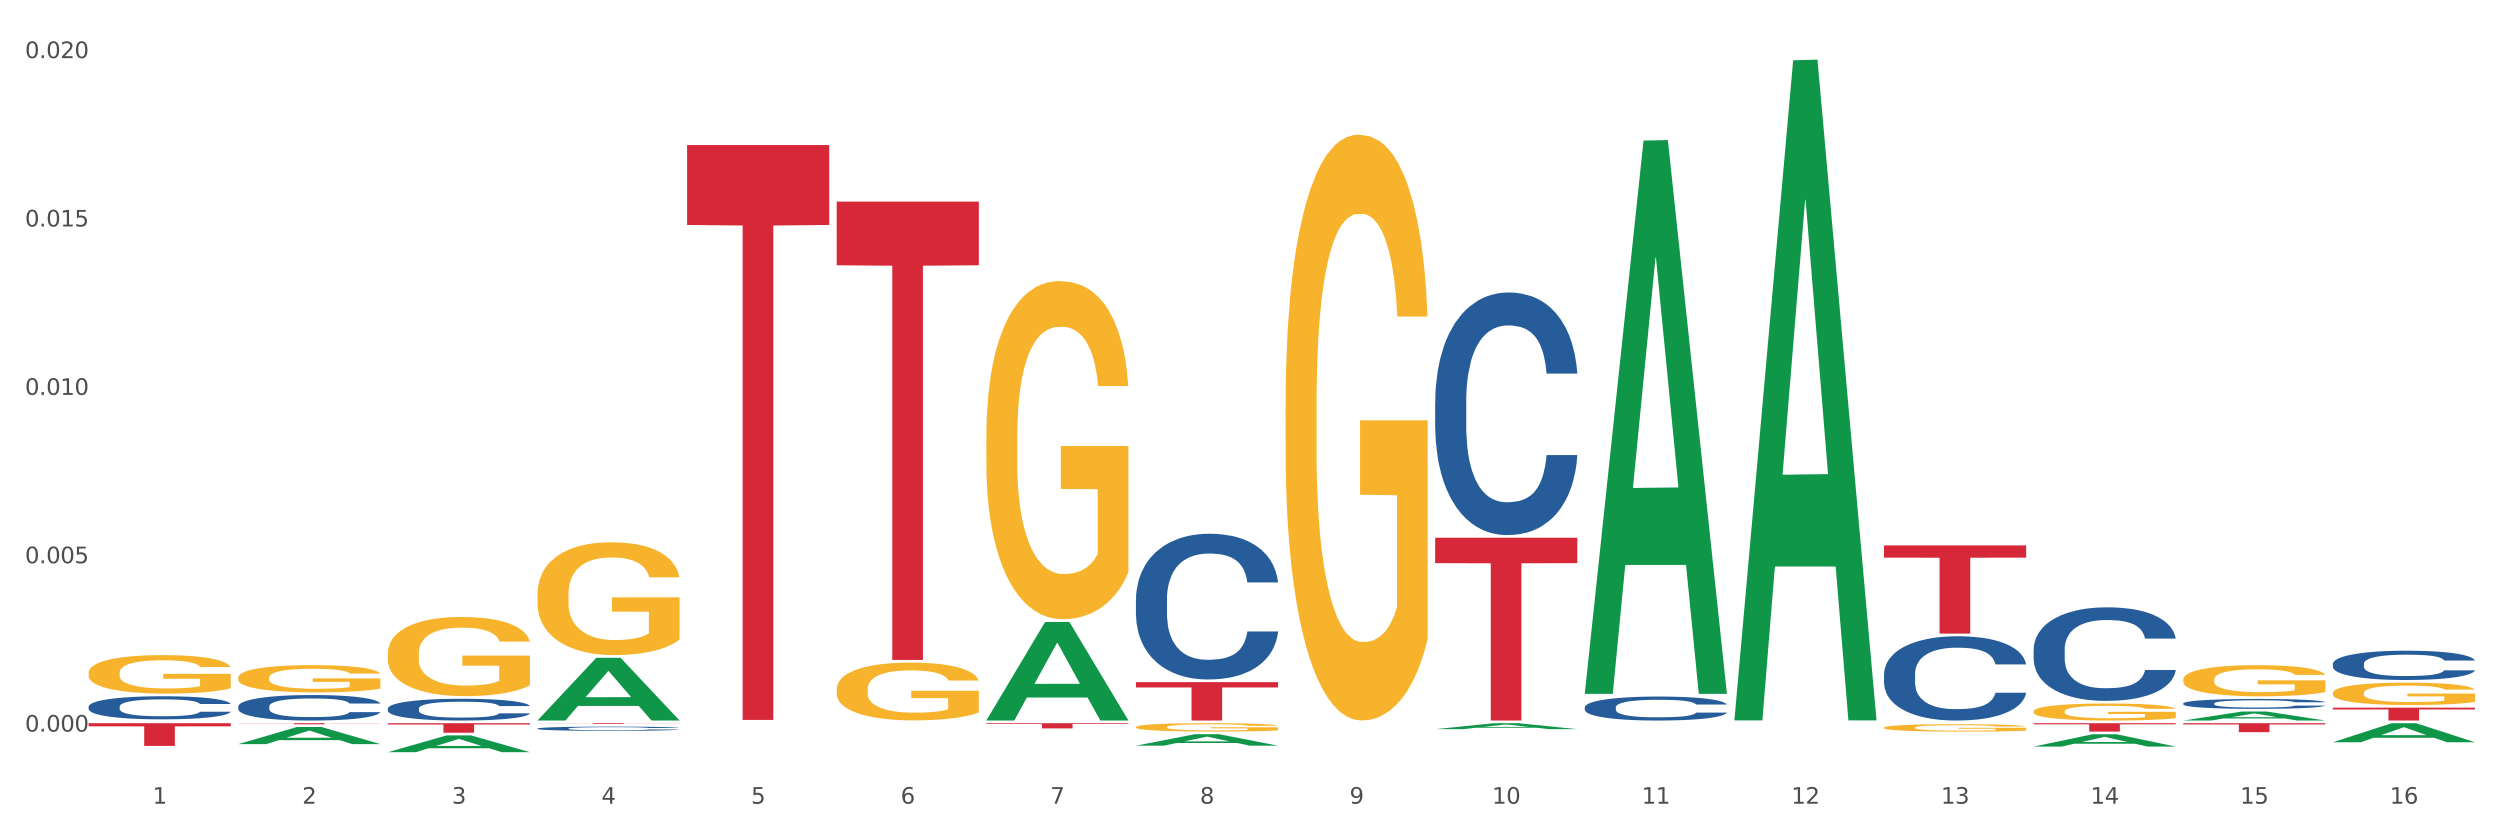
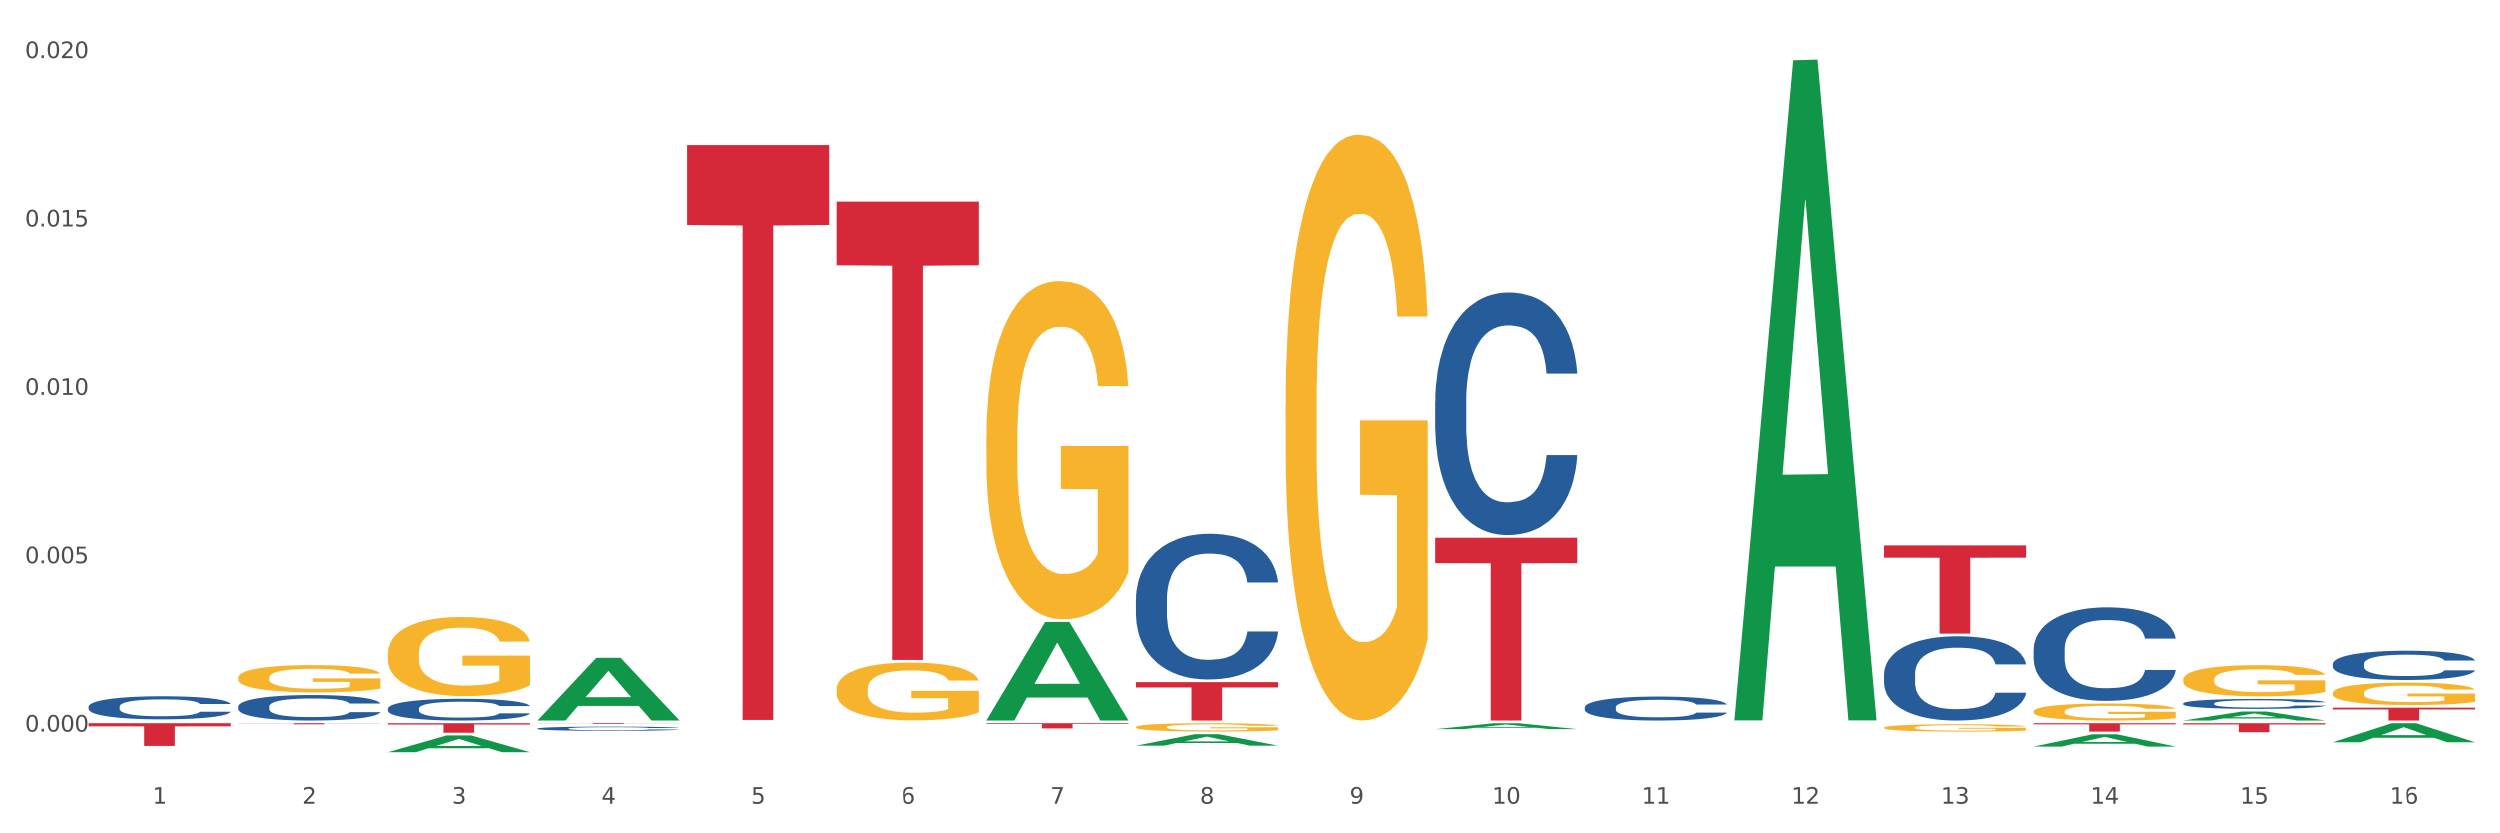
<svg xmlns="http://www.w3.org/2000/svg" xmlns:xlink="http://www.w3.org/1999/xlink" width="1080pt" height="360pt" viewBox="0 0 1080 360" version="1.1">
  <rect x="0" y="0" width="1080" height="360" fill="#333333" stroke="none" />
  <defs>
    <style type="text/css">*{stroke-linejoin: round; stroke-linecap: butt}</style>
  </defs>
  <g id="figure_1">
    <g id="patch_1">
      <path d="M 0 360  L 1080 360  L 1080 0  L 0 0  z " style="fill: #ffffff; stroke: #ffffff; stroke-linejoin: miter" />
    </g>
    <g id="axes_1">
      <g id="matplotlib.axis_1">
        <g id="xtick_1">
          <g id="text_1">
            <g style="fill: #4d4d4d" transform="translate(65.93 347.204) scale(0.096 -0.096)">
              <defs>
                <path id="DejaVuSans-31" d="M 794 531  L 1825 531  L 1825 4091  L 703 3866  L 703 4441  L 1819 4666  L 2450 4666  L 2450 531  L 3481 531  L 3481 0  L 794 0  L 794 531  z " transform="scale(0.016)" />
              </defs>
              <use xlink:href="#DejaVuSans-31" />
            </g>
          </g>
        </g>
        <g id="xtick_2">
          <g id="text_2">
            <g style="fill: #4d4d4d" transform="translate(130.565 347.204) scale(0.096 -0.096)">
              <defs>
                <path id="DejaVuSans-32" d="M 1228 531  L 3431 531  L 3431 0  L 469 0  L 469 531  Q 828 903 1448 1529  Q 2069 2156 2228 2338  Q 2531 2678 2651 2914  Q 2772 3150 2772 3378  Q 2772 3750 2511 3984  Q 2250 4219 1831 4219  Q 1534 4219 1204 4116  Q 875 4013 500 3803  L 500 4441  Q 881 4594 1212 4672  Q 1544 4750 1819 4750  Q 2544 4750 2975 4387  Q 3406 4025 3406 3419  Q 3406 3131 3298 2873  Q 3191 2616 2906 2266  Q 2828 2175 2409 1742  Q 1991 1309 1228 531  z " transform="scale(0.016)" />
              </defs>
              <use xlink:href="#DejaVuSans-32" />
            </g>
          </g>
        </g>
        <g id="xtick_3">
          <g id="text_3">
            <g style="fill: #4d4d4d" transform="translate(195.199 347.204) scale(0.096 -0.096)">
              <defs>
                <path id="DejaVuSans-33" d="M 2597 2516  Q 3050 2419 3304 2112  Q 3559 1806 3559 1356  Q 3559 666 3084 287  Q 2609 -91 1734 -91  Q 1441 -91 1130 -33  Q 819 25 488 141  L 488 750  Q 750 597 1062 519  Q 1375 441 1716 441  Q 2309 441 2620 675  Q 2931 909 2931 1356  Q 2931 1769 2642 2001  Q 2353 2234 1838 2234  L 1294 2234  L 1294 2753  L 1863 2753  Q 2328 2753 2575 2939  Q 2822 3125 2822 3475  Q 2822 3834 2567 4026  Q 2313 4219 1838 4219  Q 1578 4219 1281 4162  Q 984 4106 628 3988  L 628 4550  Q 988 4650 1302 4700  Q 1616 4750 1894 4750  Q 2613 4750 3031 4423  Q 3450 4097 3450 3541  Q 3450 3153 3228 2886  Q 3006 2619 2597 2516  z " transform="scale(0.016)" />
              </defs>
              <use xlink:href="#DejaVuSans-33" />
            </g>
          </g>
        </g>
        <g id="xtick_4">
          <g id="text_4">
            <g style="fill: #4d4d4d" transform="translate(259.833 347.204) scale(0.096 -0.096)">
              <defs>
                <path id="DejaVuSans-34" d="M 2419 4116  L 825 1625  L 2419 1625  L 2419 4116  z M 2253 4666  L 3047 4666  L 3047 1625  L 3713 1625  L 3713 1100  L 3047 1100  L 3047 0  L 2419 0  L 2419 1100  L 313 1100  L 313 1709  L 2253 4666  z " transform="scale(0.016)" />
              </defs>
              <use xlink:href="#DejaVuSans-34" />
            </g>
          </g>
        </g>
        <g id="xtick_5">
          <g id="text_5">
            <g style="fill: #4d4d4d" transform="translate(324.467 347.204) scale(0.096 -0.096)">
              <defs>
                <path id="DejaVuSans-35" d="M 691 4666  L 3169 4666  L 3169 4134  L 1269 4134  L 1269 2991  Q 1406 3038 1543 3061  Q 1681 3084 1819 3084  Q 2600 3084 3056 2656  Q 3513 2228 3513 1497  Q 3513 744 3044 326  Q 2575 -91 1722 -91  Q 1428 -91 1123 -41  Q 819 9 494 109  L 494 744  Q 775 591 1075 516  Q 1375 441 1709 441  Q 2250 441 2565 725  Q 2881 1009 2881 1497  Q 2881 1984 2565 2268  Q 2250 2553 1709 2553  Q 1456 2553 1204 2497  Q 953 2441 691 2322  L 691 4666  z " transform="scale(0.016)" />
              </defs>
              <use xlink:href="#DejaVuSans-35" />
            </g>
          </g>
        </g>
        <g id="xtick_6">
          <g id="text_6">
            <g style="fill: #4d4d4d" transform="translate(389.102 347.204) scale(0.096 -0.096)">
              <defs>
-                 <path id="DejaVuSans-36" d="M 2113 2584  Q 1688 2584 1439 2293  Q 1191 2003 1191 1497  Q 1191 994 1439 701  Q 1688 409 2113 409  Q 2538 409 2786 701  Q 3034 994 3034 1497  Q 3034 2003 2786 2293  Q 2538 2584 2113 2584  z M 3366 4563  L 3366 3988  Q 3128 4100 2886 4159  Q 2644 4219 2406 4219  Q 1781 4219 1451 3797  Q 1122 3375 1075 2522  Q 1259 2794 1537 2939  Q 1816 3084 2150 3084  Q 2853 3084 3261 2657  Q 3669 2231 3669 1497  Q 3669 778 3244 343  Q 2819 -91 2113 -91  Q 1303 -91 875 529  Q 447 1150 447 2328  Q 447 3434 972 4092  Q 1497 4750 2381 4750  Q 2619 4750 2861 4703  Q 3103 4656 3366 4563  z " transform="scale(0.016)" />
+                 <path id="DejaVuSans-36" d="M 2113 2584  Q 1688 2584 1439 2293  Q 1191 2003 1191 1497  Q 1191 994 1439 701  Q 1688 409 2113 409  Q 2538 409 2786 701  Q 3034 994 3034 1497  Q 3034 2003 2786 2293  Q 2538 2584 2113 2584  z M 3366 4563  L 3366 3988  Q 3128 4100 2886 4159  Q 2644 4219 2406 4219  Q 1781 4219 1451 3797  Q 1122 3375 1075 2522  Q 1259 2794 1537 2939  Q 1816 3084 2150 3084  Q 2853 3084 3261 2657  Q 3669 2231 3669 1497  Q 3669 778 3244 343  Q 2819 -91 2113 -91  Q 1303 -91 875 529  Q 447 3434 972 4092  Q 1497 4750 2381 4750  Q 2619 4750 2861 4703  Q 3103 4656 3366 4563  z " transform="scale(0.016)" />
              </defs>
              <use xlink:href="#DejaVuSans-36" />
            </g>
          </g>
        </g>
        <g id="xtick_7">
          <g id="text_7">
            <g style="fill: #4d4d4d" transform="translate(453.736 347.204) scale(0.096 -0.096)">
              <defs>
                <path id="DejaVuSans-37" d="M 525 4666  L 3525 4666  L 3525 4397  L 1831 0  L 1172 0  L 2766 4134  L 525 4134  L 525 4666  z " transform="scale(0.016)" />
              </defs>
              <use xlink:href="#DejaVuSans-37" />
            </g>
          </g>
        </g>
        <g id="xtick_8">
          <g id="text_8">
            <g style="fill: #4d4d4d" transform="translate(518.37 347.204) scale(0.096 -0.096)">
              <defs>
                <path id="DejaVuSans-38" d="M 2034 2216  Q 1584 2216 1326 1975  Q 1069 1734 1069 1313  Q 1069 891 1326 650  Q 1584 409 2034 409  Q 2484 409 2743 651  Q 3003 894 3003 1313  Q 3003 1734 2745 1975  Q 2488 2216 2034 2216  z M 1403 2484  Q 997 2584 770 2862  Q 544 3141 544 3541  Q 544 4100 942 4425  Q 1341 4750 2034 4750  Q 2731 4750 3128 4425  Q 3525 4100 3525 3541  Q 3525 3141 3298 2862  Q 3072 2584 2669 2484  Q 3125 2378 3379 2068  Q 3634 1759 3634 1313  Q 3634 634 3220 271  Q 2806 -91 2034 -91  Q 1263 -91 848 271  Q 434 634 434 1313  Q 434 1759 690 2068  Q 947 2378 1403 2484  z M 1172 3481  Q 1172 3119 1398 2916  Q 1625 2713 2034 2713  Q 2441 2713 2670 2916  Q 2900 3119 2900 3481  Q 2900 3844 2670 4047  Q 2441 4250 2034 4250  Q 1625 4250 1398 4047  Q 1172 3844 1172 3481  z " transform="scale(0.016)" />
              </defs>
              <use xlink:href="#DejaVuSans-38" />
            </g>
          </g>
        </g>
        <g id="xtick_9">
          <g id="text_9">
            <g style="fill: #4d4d4d" transform="translate(583.005 347.204) scale(0.096 -0.096)">
              <defs>
                <path id="DejaVuSans-39" d="M 703 97  L 703 672  Q 941 559 1184 500  Q 1428 441 1663 441  Q 2288 441 2617 861  Q 2947 1281 2994 2138  Q 2813 1869 2534 1725  Q 2256 1581 1919 1581  Q 1219 1581 811 2004  Q 403 2428 403 3163  Q 403 3881 828 4315  Q 1253 4750 1959 4750  Q 2769 4750 3195 4129  Q 3622 3509 3622 2328  Q 3622 1225 3098 567  Q 2575 -91 1691 -91  Q 1453 -91 1209 -44  Q 966 3 703 97  z M 1959 2075  Q 2384 2075 2632 2365  Q 2881 2656 2881 3163  Q 2881 3666 2632 3958  Q 2384 4250 1959 4250  Q 1534 4250 1286 3958  Q 1038 3666 1038 3163  Q 1038 2656 1286 2365  Q 1534 2075 1959 2075  z " transform="scale(0.016)" />
              </defs>
              <use xlink:href="#DejaVuSans-39" />
            </g>
          </g>
        </g>
        <g id="xtick_10">
          <g id="text_10">
            <g style="fill: #4d4d4d" transform="translate(644.585 347.204) scale(0.096 -0.096)">
              <defs>
                <path id="DejaVuSans-30" d="M 2034 4250  Q 1547 4250 1301 3770  Q 1056 3291 1056 2328  Q 1056 1369 1301 889  Q 1547 409 2034 409  Q 2525 409 2770 889  Q 3016 1369 3016 2328  Q 3016 3291 2770 3770  Q 2525 4250 2034 4250  z M 2034 4750  Q 2819 4750 3233 4129  Q 3647 3509 3647 2328  Q 3647 1150 3233 529  Q 2819 -91 2034 -91  Q 1250 -91 836 529  Q 422 1150 422 2328  Q 422 3509 836 4129  Q 1250 4750 2034 4750  z " transform="scale(0.016)" />
              </defs>
              <use xlink:href="#DejaVuSans-31" />
              <use xlink:href="#DejaVuSans-30" transform="translate(63.623 0)" />
            </g>
          </g>
        </g>
        <g id="xtick_11">
          <g id="text_11">
            <g style="fill: #4d4d4d" transform="translate(709.219 347.204) scale(0.096 -0.096)">
              <use xlink:href="#DejaVuSans-31" />
              <use xlink:href="#DejaVuSans-31" transform="translate(63.623 0)" />
            </g>
          </g>
        </g>
        <g id="xtick_12">
          <g id="text_12">
            <g style="fill: #4d4d4d" transform="translate(773.854 347.204) scale(0.096 -0.096)">
              <use xlink:href="#DejaVuSans-31" />
              <use xlink:href="#DejaVuSans-32" transform="translate(63.623 0)" />
            </g>
          </g>
        </g>
        <g id="xtick_13">
          <g id="text_13">
            <g style="fill: #4d4d4d" transform="translate(838.488 347.204) scale(0.096 -0.096)">
              <use xlink:href="#DejaVuSans-31" />
              <use xlink:href="#DejaVuSans-33" transform="translate(63.623 0)" />
            </g>
          </g>
        </g>
        <g id="xtick_14">
          <g id="text_14">
            <g style="fill: #4d4d4d" transform="translate(903.122 347.204) scale(0.096 -0.096)">
              <use xlink:href="#DejaVuSans-31" />
              <use xlink:href="#DejaVuSans-34" transform="translate(63.623 0)" />
            </g>
          </g>
        </g>
        <g id="xtick_15">
          <g id="text_15">
            <g style="fill: #4d4d4d" transform="translate(967.756 347.204) scale(0.096 -0.096)">
              <use xlink:href="#DejaVuSans-31" />
              <use xlink:href="#DejaVuSans-35" transform="translate(63.623 0)" />
            </g>
          </g>
        </g>
        <g id="xtick_16">
          <g id="text_16">
            <g style="fill: #4d4d4d" transform="translate(1032.391 347.204) scale(0.096 -0.096)">
              <use xlink:href="#DejaVuSans-31" />
              <use xlink:href="#DejaVuSans-36" transform="translate(63.623 0)" />
            </g>
          </g>
        </g>
        <g id="xtick_17" />
        <g id="xtick_18" />
        <g id="xtick_19" />
        <g id="xtick_20" />
        <g id="xtick_21" />
        <g id="xtick_22" />
        <g id="xtick_23" />
        <g id="xtick_24" />
        <g id="xtick_25" />
        <g id="xtick_26" />
        <g id="xtick_27" />
        <g id="xtick_28" />
        <g id="xtick_29" />
        <g id="xtick_30" />
        <g id="xtick_31" />
      </g>
      <g id="matplotlib.axis_2">
        <g id="ytick_1">
          <g id="text_17">
            <g style="fill: #4d4d4d" transform="translate(10.8 316.064) scale(0.096 -0.096)">
              <defs>
                <path id="DejaVuSans-2e" d="M 684 794  L 1344 794  L 1344 0  L 684 0  L 684 794  z " transform="scale(0.016)" />
              </defs>
              <use xlink:href="#DejaVuSans-30" />
              <use xlink:href="#DejaVuSans-2e" transform="translate(63.623 0)" />
              <use xlink:href="#DejaVuSans-30" transform="translate(95.41 0)" />
              <use xlink:href="#DejaVuSans-30" transform="translate(159.033 0)" />
              <use xlink:href="#DejaVuSans-30" transform="translate(222.656 0)" />
            </g>
          </g>
        </g>
        <g id="ytick_2">
          <g id="text_18">
            <g style="fill: #4d4d4d" transform="translate(10.8 243.324) scale(0.096 -0.096)">
              <use xlink:href="#DejaVuSans-30" />
              <use xlink:href="#DejaVuSans-2e" transform="translate(63.623 0)" />
              <use xlink:href="#DejaVuSans-30" transform="translate(95.41 0)" />
              <use xlink:href="#DejaVuSans-30" transform="translate(159.033 0)" />
              <use xlink:href="#DejaVuSans-35" transform="translate(222.656 0)" />
            </g>
          </g>
        </g>
        <g id="ytick_3">
          <g id="text_19">
            <g style="fill: #4d4d4d" transform="translate(10.8 170.584) scale(0.096 -0.096)">
              <use xlink:href="#DejaVuSans-30" />
              <use xlink:href="#DejaVuSans-2e" transform="translate(63.623 0)" />
              <use xlink:href="#DejaVuSans-30" transform="translate(95.41 0)" />
              <use xlink:href="#DejaVuSans-31" transform="translate(159.033 0)" />
              <use xlink:href="#DejaVuSans-30" transform="translate(222.656 0)" />
            </g>
          </g>
        </g>
        <g id="ytick_4">
          <g id="text_20">
            <g style="fill: #4d4d4d" transform="translate(10.8 97.845) scale(0.096 -0.096)">
              <use xlink:href="#DejaVuSans-30" />
              <use xlink:href="#DejaVuSans-2e" transform="translate(63.623 0)" />
              <use xlink:href="#DejaVuSans-30" transform="translate(95.41 0)" />
              <use xlink:href="#DejaVuSans-31" transform="translate(159.033 0)" />
              <use xlink:href="#DejaVuSans-35" transform="translate(222.656 0)" />
            </g>
          </g>
        </g>
        <g id="ytick_5">
          <g id="text_21">
            <g style="fill: #4d4d4d" transform="translate(10.8 25.105) scale(0.096 -0.096)">
              <use xlink:href="#DejaVuSans-30" />
              <use xlink:href="#DejaVuSans-2e" transform="translate(63.623 0)" />
              <use xlink:href="#DejaVuSans-30" transform="translate(95.41 0)" />
              <use xlink:href="#DejaVuSans-32" transform="translate(159.033 0)" />
              <use xlink:href="#DejaVuSans-30" transform="translate(222.656 0)" />
            </g>
          </g>
        </g>
        <g id="ytick_6" />
        <g id="ytick_7" />
        <g id="ytick_8" />
        <g id="ytick_9" />
      </g>
      <g id="PolyCollection_1">
-         <path d="M 102.917 321.449  L 102.981 321.442  L 128.301 314.056  L 138.809 314.049  L 164.32 321.463  L 152.166 321.463  L 146.659 319.736  L 120.515 319.736  L 120.325 319.764  L 115.008 321.463  L 102.917 321.463  L 102.917 321.449  L 123.807 318.706  L 143.367 318.699  L 133.682 315.629  L 133.555 315.616  L 133.429 315.636  L 123.744 318.699  L 123.807 318.706  L 102.917 321.449  z " clip-path="url(#pf7a96f14bd)" style="fill: #109648" />
        <path d="M 943.163 303.871  L 943.236 303.867  L 943.236 303.758  L 943.453 303.61  L 944.252 303.336  L 945.268 303.129  L 947.01 302.887  L 947.953 302.786  L 949.187 302.673  L 951.728 302.489  L 954.631 302.333  L 956.663 302.247  L 958.187 302.192  L 961.598 302.095  L 963.558 302.052  L 965.59 302.017  L 967.332 301.993  L 970.235 301.966  L 972.558 301.954  L 975.243 301.95  L 977.493 301.954  L 980.469 301.97  L 984.824 302.017  L 986.493 302.044  L 988.743 302.091  L 991.066 302.153  L 992.953 302.216  L 995.13 302.305  L 997.38 302.423  L 999.558 302.571  L 1001.082 302.708  L 1002.316 302.852  L 1003.404 303.028  L 1004.203 303.219  L 1004.566 303.379  L 991.284 303.379  L 990.921 303.235  L 990.195 303.079  L 989.469 302.973  L 988.671 302.887  L 987.437 302.79  L 986.348 302.727  L 984.534 302.653  L 982.864 302.606  L 981.485 302.579  L 979.816 302.555  L 976.26 302.532  L 973.719 302.532  L 972.122 302.54  L 970.163 302.559  L 968.494 302.587  L 966.534 302.633  L 965.01 302.684  L 963.485 302.751  L 962.615 302.797  L 961.308 302.883  L 960.437 302.954  L 959.276 303.075  L 958.623 303.161  L 957.461 303.383  L 956.953 303.547  L 956.736 303.66  L 956.59 303.785  L 956.59 304.394  L 957.026 304.668  L 957.389 304.785  L 957.969 304.918  L 959.058 305.09  L 960.655 305.257  L 962.324 305.378  L 963.703 305.453  L 965.01 305.507  L 966.316 305.55  L 967.913 305.589  L 969.219 305.613  L 971.179 305.636  L 973.502 305.648  L 975.316 305.648  L 979.018 305.628  L 980.687 305.609  L 982.284 305.581  L 984.026 305.539  L 985.405 305.492  L 986.203 305.457  L 987.509 305.382  L 988.526 305.304  L 989.397 305.214  L 989.977 305.136  L 990.63 305.019  L 991.138 304.886  L 991.284 304.816  L 1004.566 304.816  L 1004.275 304.957  L 1003.767 305.093  L 1002.751 305.277  L 1001.953 305.382  L 1000.719 305.511  L 999.413 305.621  L 997.598 305.742  L 995.929 305.831  L 994.187 305.909  L 992.3 305.98  L 988.888 306.077  L 987.655 306.105  L 985.042 306.152  L 983.009 306.179  L 980.034 306.206  L 976.985 306.222  L 973.792 306.226  L 970.961 306.218  L 967.84 306.195  L 965.881 306.171  L 963.703 306.136  L 961.163 306.081  L 958.768 306.015  L 956.518 305.937  L 954.413 305.847  L 952.453 305.745  L 949.913 305.578  L 948.026 305.414  L 946.647 305.261  L 945.703 305.132  L 944.76 304.968  L 944.252 304.855  L 943.453 304.582  L 943.163 304.328  L 943.163 303.871  z " clip-path="url(#pf7a96f14bd)" style="fill: #255c99" />
        <path d="M 878.529 280.522  L 878.601 280.485  L 878.601 279.452  L 878.819 278.049  L 879.618 275.466  L 880.634 273.51  L 882.376 271.221  L 883.319 270.262  L 884.553 269.191  L 887.093 267.457  L 889.996 265.98  L 892.029 265.168  L 893.553 264.652  L 896.964 263.729  L 898.924 263.323  L 900.956 262.991  L 902.698 262.769  L 905.601 262.511  L 907.924 262.4  L 910.609 262.363  L 912.859 262.4  L 915.835 262.548  L 920.19 262.991  L 921.859 263.249  L 924.109 263.692  L 926.432 264.283  L 928.319 264.873  L 930.496 265.722  L 932.746 266.829  L 934.923 268.232  L 936.448 269.523  L 937.681 270.889  L 938.77 272.55  L 939.569 274.358  L 939.931 275.872  L 926.649 275.872  L 926.286 274.506  L 925.561 273.03  L 924.835 272.033  L 924.036 271.221  L 922.803 270.299  L 921.714 269.708  L 919.899 269.007  L 918.23 268.564  L 916.851 268.306  L 915.182 268.084  L 911.625 267.863  L 909.085 267.863  L 907.488 267.936  L 905.529 268.121  L 903.859 268.379  L 901.9 268.822  L 900.375 269.302  L 898.851 269.929  L 897.98 270.372  L 896.674 271.184  L 895.803 271.849  L 894.642 272.993  L 893.988 273.805  L 892.827 275.909  L 892.319 277.459  L 892.101 278.529  L 891.956 279.71  L 891.956 285.468  L 892.392 288.051  L 892.754 289.159  L 893.335 290.413  L 894.424 292.037  L 896.021 293.625  L 897.69 294.769  L 899.069 295.47  L 900.375 295.987  L 901.682 296.393  L 903.279 296.762  L 904.585 296.983  L 906.545 297.205  L 908.867 297.315  L 910.682 297.315  L 914.383 297.131  L 916.053 296.946  L 917.649 296.688  L 919.391 296.282  L 920.77 295.839  L 921.569 295.507  L 922.875 294.806  L 923.891 294.067  L 924.762 293.219  L 925.343 292.48  L 925.996 291.373  L 926.504 290.118  L 926.649 289.454  L 939.931 289.454  L 939.641 290.783  L 939.133 292.074  L 938.117 293.809  L 937.319 294.806  L 936.085 296.024  L 934.778 297.057  L 932.964 298.201  L 931.294 299.05  L 929.552 299.788  L 927.665 300.453  L 924.254 301.375  L 923.02 301.634  L 920.407 302.076  L 918.375 302.335  L 915.399 302.593  L 912.351 302.741  L 909.158 302.778  L 906.327 302.704  L 903.206 302.482  L 901.246 302.261  L 899.069 301.929  L 896.529 301.412  L 894.134 300.785  L 891.884 300.047  L 889.779 299.198  L 887.819 298.238  L 885.279 296.651  L 883.392 295.101  L 882.013 293.661  L 881.069 292.443  L 880.126 290.893  L 879.618 289.823  L 878.819 287.239  L 878.529 284.84  L 878.529 280.522  z " clip-path="url(#pf7a96f14bd)" style="fill: #255c99" />
        <path d="M 813.895 291.22  L 813.967 291.186  L 813.967 290.255  L 814.185 288.992  L 814.983 286.664  L 815.999 284.902  L 817.741 282.84  L 818.685 281.976  L 819.919 281.011  L 822.459 279.448  L 825.362 278.118  L 827.394 277.387  L 828.919 276.921  L 832.33 276.09  L 834.289 275.724  L 836.322 275.425  L 838.064 275.226  L 840.967 274.993  L 843.289 274.893  L 845.975 274.86  L 848.225 274.893  L 851.201 275.026  L 855.555 275.425  L 857.225 275.658  L 859.475 276.057  L 861.797 276.589  L 863.684 277.121  L 865.862 277.886  L 868.112 278.883  L 870.289 280.147  L 871.813 281.311  L 873.047 282.541  L 874.136 284.037  L 874.934 285.667  L 875.297 287.03  L 862.015 287.03  L 861.652 285.8  L 860.926 284.469  L 860.201 283.572  L 859.402 282.84  L 858.168 282.009  L 857.08 281.477  L 855.265 280.845  L 853.596 280.446  L 852.217 280.213  L 850.547 280.014  L 846.991 279.814  L 844.451 279.814  L 842.854 279.881  L 840.894 280.047  L 839.225 280.28  L 837.265 280.679  L 835.741 281.111  L 834.217 281.676  L 833.346 282.075  L 832.04 282.807  L 831.169 283.405  L 830.007 284.436  L 829.354 285.168  L 828.193 287.063  L 827.685 288.46  L 827.467 289.424  L 827.322 290.488  L 827.322 295.675  L 827.757 298.003  L 828.12 299  L 828.701 300.131  L 829.79 301.594  L 831.386 303.024  L 833.056 304.055  L 834.435 304.686  L 835.741 305.152  L 837.048 305.518  L 838.644 305.85  L 839.951 306.05  L 841.91 306.249  L 844.233 306.349  L 846.047 306.349  L 849.749 306.183  L 851.418 306.016  L 853.015 305.784  L 854.757 305.418  L 856.136 305.019  L 856.934 304.72  L 858.241 304.088  L 859.257 303.423  L 860.128 302.658  L 860.709 301.993  L 861.362 300.995  L 861.87 299.865  L 862.015 299.266  L 875.297 299.266  L 875.007 300.463  L 874.499 301.627  L 873.483 303.19  L 872.684 304.088  L 871.45 305.185  L 870.144 306.116  L 868.329 307.147  L 866.66 307.912  L 864.918 308.577  L 863.031 309.175  L 859.62 310.007  L 858.386 310.239  L 855.773 310.638  L 853.741 310.871  L 850.765 311.104  L 847.717 311.237  L 844.523 311.27  L 841.693 311.204  L 838.572 311.004  L 836.612 310.805  L 834.435 310.505  L 831.894 310.04  L 829.499 309.475  L 827.249 308.81  L 825.144 308.045  L 823.185 307.18  L 820.644 305.75  L 818.757 304.354  L 817.378 303.057  L 816.435 301.96  L 815.491 300.563  L 814.983 299.599  L 814.185 297.271  L 813.895 295.11  L 813.895 291.22  z " clip-path="url(#pf7a96f14bd)" style="fill: #255c99" />
        <path d="M 684.626 305.565  L 684.699 305.555  L 684.699 305.29  L 684.916 304.931  L 685.715 304.268  L 686.731 303.767  L 688.473 303.18  L 689.416 302.934  L 690.65 302.66  L 693.19 302.215  L 696.094 301.837  L 698.126 301.629  L 699.65 301.496  L 703.061 301.26  L 705.021 301.155  L 707.053 301.07  L 708.795 301.013  L 711.698 300.947  L 714.021 300.919  L 716.706 300.909  L 718.956 300.919  L 721.932 300.957  L 726.287 301.07  L 727.956 301.137  L 730.206 301.25  L 732.529 301.401  L 734.416 301.553  L 736.593 301.77  L 738.843 302.054  L 741.021 302.414  L 742.545 302.745  L 743.779 303.095  L 744.867 303.521  L 745.666 303.985  L 746.029 304.372  L 732.746 304.372  L 732.384 304.022  L 731.658 303.644  L 730.932 303.388  L 730.134 303.18  L 728.9 302.944  L 727.811 302.792  L 725.996 302.613  L 724.327 302.499  L 722.948 302.433  L 721.279 302.376  L 717.722 302.319  L 715.182 302.319  L 713.585 302.338  L 711.626 302.385  L 709.956 302.452  L 707.997 302.565  L 706.472 302.688  L 704.948 302.849  L 704.077 302.963  L 702.771 303.171  L 701.9 303.341  L 700.739 303.634  L 700.085 303.843  L 698.924 304.382  L 698.416 304.779  L 698.198 305.054  L 698.053 305.357  L 698.053 306.833  L 698.489 307.495  L 698.852 307.779  L 699.432 308.1  L 700.521 308.517  L 702.118 308.924  L 703.787 309.217  L 705.166 309.397  L 706.472 309.529  L 707.779 309.633  L 709.376 309.728  L 710.682 309.785  L 712.642 309.841  L 714.964 309.87  L 716.779 309.87  L 720.48 309.823  L 722.15 309.775  L 723.747 309.709  L 725.488 309.605  L 726.867 309.491  L 727.666 309.406  L 728.972 309.226  L 729.988 309.037  L 730.859 308.82  L 731.44 308.63  L 732.093 308.346  L 732.601 308.025  L 732.746 307.854  L 746.029 307.854  L 745.738 308.195  L 745.23 308.526  L 744.214 308.971  L 743.416 309.226  L 742.182 309.539  L 740.875 309.804  L 739.061 310.097  L 737.392 310.315  L 735.65 310.504  L 733.763 310.674  L 730.351 310.911  L 729.117 310.977  L 726.505 311.09  L 724.472 311.157  L 721.497 311.223  L 718.448 311.261  L 715.255 311.27  L 712.424 311.251  L 709.303 311.195  L 707.343 311.138  L 705.166 311.053  L 702.626 310.92  L 700.231 310.759  L 697.981 310.57  L 695.876 310.352  L 693.916 310.106  L 691.376 309.7  L 689.489 309.302  L 688.11 308.933  L 687.166 308.621  L 686.223 308.223  L 685.715 307.949  L 684.916 307.287  L 684.626 306.672  L 684.626 305.565  z " clip-path="url(#pf7a96f14bd)" style="fill: #255c99" />
        <path d="M 619.992 173.442  L 620.064 173.346  L 620.064 170.667  L 620.282 167.03  L 621.08 160.33  L 622.096 155.258  L 623.838 149.324  L 624.782 146.836  L 626.016 144.061  L 628.556 139.562  L 631.459 135.734  L 633.492 133.629  L 635.016 132.289  L 638.427 129.896  L 640.387 128.844  L 642.419 127.982  L 644.161 127.408  L 647.064 126.738  L 649.387 126.451  L 652.072 126.355  L 654.322 126.451  L 657.298 126.834  L 661.653 127.982  L 663.322 128.652  L 665.572 129.801  L 667.894 131.332  L 669.781 132.863  L 671.959 135.064  L 674.209 137.936  L 676.386 141.572  L 677.91 144.922  L 679.144 148.463  L 680.233 152.77  L 681.031 157.459  L 681.394 161.383  L 668.112 161.383  L 667.749 157.842  L 667.023 154.014  L 666.298 151.43  L 665.499 149.324  L 664.265 146.932  L 663.177 145.4  L 661.362 143.582  L 659.693 142.434  L 658.314 141.764  L 656.644 141.189  L 653.088 140.615  L 650.548 140.615  L 648.951 140.807  L 646.991 141.285  L 645.322 141.955  L 643.362 143.104  L 641.838 144.348  L 640.314 145.975  L 639.443 147.123  L 638.137 149.229  L 637.266 150.951  L 636.104 153.918  L 635.451 156.024  L 634.29 161.479  L 633.782 165.499  L 633.564 168.274  L 633.419 171.337  L 633.419 186.267  L 633.854 192.966  L 634.217 195.837  L 634.798 199.091  L 635.887 203.302  L 637.483 207.417  L 639.153 210.384  L 640.532 212.203  L 641.838 213.542  L 643.145 214.595  L 644.741 215.552  L 646.048 216.127  L 648.007 216.701  L 650.33 216.988  L 652.145 216.988  L 655.846 216.509  L 657.515 216.031  L 659.112 215.361  L 660.854 214.308  L 662.233 213.16  L 663.032 212.298  L 664.338 210.48  L 665.354 208.566  L 666.225 206.365  L 666.806 204.45  L 667.459 201.579  L 667.967 198.325  L 668.112 196.603  L 681.394 196.603  L 681.104 200.048  L 680.596 203.398  L 679.58 207.896  L 678.781 210.48  L 677.547 213.638  L 676.241 216.318  L 674.427 219.285  L 672.757 221.486  L 671.015 223.4  L 669.128 225.123  L 665.717 227.515  L 664.483 228.185  L 661.87 229.334  L 659.838 230.004  L 656.862 230.674  L 653.814 231.056  L 650.62 231.152  L 647.79 230.961  L 644.669 230.387  L 642.709 229.812  L 640.532 228.951  L 637.991 227.611  L 635.596 225.984  L 633.346 224.07  L 631.242 221.869  L 629.282 219.38  L 626.742 215.265  L 624.855 211.246  L 623.475 207.513  L 622.532 204.355  L 621.588 200.335  L 621.08 197.56  L 620.282 190.86  L 619.992 184.64  L 619.992 173.442  z " clip-path="url(#pf7a96f14bd)" style="fill: #255c99" />
        <path d="M 490.723 258.867  L 490.796 258.81  L 490.796 257.2  L 491.013 255.016  L 491.812 250.991  L 492.828 247.945  L 494.57 244.381  L 495.513 242.886  L 496.747 241.219  L 499.287 238.517  L 502.191 236.217  L 504.223 234.953  L 505.747 234.148  L 509.158 232.711  L 511.118 232.078  L 513.15 231.561  L 514.892 231.216  L 517.795 230.814  L 520.118 230.641  L 522.803 230.584  L 525.053 230.641  L 528.029 230.871  L 532.384 231.561  L 534.053 231.963  L 536.303 232.653  L 538.626 233.573  L 540.513 234.493  L 542.69 235.815  L 544.94 237.54  L 547.118 239.724  L 548.642 241.736  L 549.876 243.863  L 550.964 246.45  L 551.763 249.267  L 552.126 251.624  L 538.844 251.624  L 538.481 249.497  L 537.755 247.197  L 537.029 245.645  L 536.231 244.381  L 534.997 242.943  L 533.908 242.024  L 532.094 240.931  L 530.424 240.241  L 529.045 239.839  L 527.376 239.494  L 523.819 239.149  L 521.279 239.149  L 519.682 239.264  L 517.723 239.552  L 516.053 239.954  L 514.094 240.644  L 512.57 241.391  L 511.045 242.368  L 510.174 243.058  L 508.868 244.323  L 507.997 245.358  L 506.836 247.14  L 506.183 248.405  L 505.021 251.681  L 504.513 254.096  L 504.296 255.763  L 504.15 257.602  L 504.15 266.57  L 504.586 270.594  L 504.949 272.319  L 505.529 274.273  L 506.618 276.803  L 508.215 279.275  L 509.884 281.057  L 511.263 282.149  L 512.57 282.954  L 513.876 283.586  L 515.473 284.161  L 516.779 284.506  L 518.739 284.851  L 521.061 285.023  L 522.876 285.023  L 526.578 284.736  L 528.247 284.449  L 529.844 284.046  L 531.586 283.414  L 532.965 282.724  L 533.763 282.207  L 535.069 281.114  L 536.085 279.965  L 536.956 278.642  L 537.537 277.493  L 538.19 275.768  L 538.698 273.814  L 538.844 272.779  L 552.126 272.779  L 551.835 274.848  L 551.327 276.86  L 550.311 279.562  L 549.513 281.114  L 548.279 283.011  L 546.972 284.621  L 545.158 286.403  L 543.489 287.725  L 541.747 288.875  L 539.86 289.91  L 536.448 291.347  L 535.215 291.749  L 532.602 292.439  L 530.569 292.842  L 527.594 293.244  L 524.545 293.474  L 521.352 293.531  L 518.521 293.416  L 515.4 293.072  L 513.441 292.727  L 511.263 292.209  L 508.723 291.404  L 506.328 290.427  L 504.078 289.277  L 501.973 287.955  L 500.013 286.461  L 497.473 283.989  L 495.586 281.574  L 494.207 279.332  L 493.263 277.435  L 492.32 275.021  L 491.812 273.354  L 491.013 269.33  L 490.723 265.593  L 490.723 258.867  z " clip-path="url(#pf7a96f14bd)" style="fill: #255c99" />
        <path d="M 1007.797 286.791  L 1007.87 286.779  L 1007.87 286.456  L 1008.088 286.017  L 1008.886 285.209  L 1009.902 284.597  L 1011.644 283.881  L 1012.588 283.58  L 1013.822 283.246  L 1016.362 282.703  L 1019.265 282.241  L 1021.297 281.987  L 1022.821 281.825  L 1026.233 281.536  L 1028.192 281.409  L 1030.225 281.305  L 1031.967 281.236  L 1034.87 281.155  L 1037.192 281.121  L 1039.878 281.109  L 1042.128 281.121  L 1045.103 281.167  L 1049.458 281.305  L 1051.128 281.386  L 1053.378 281.525  L 1055.7 281.71  L 1057.587 281.894  L 1059.765 282.16  L 1062.015 282.506  L 1064.192 282.945  L 1065.716 283.349  L 1066.95 283.777  L 1068.039 284.296  L 1068.837 284.862  L 1069.2 285.336  L 1055.918 285.336  L 1055.555 284.908  L 1054.829 284.447  L 1054.103 284.135  L 1053.305 283.881  L 1052.071 283.592  L 1050.982 283.407  L 1049.168 283.188  L 1047.499 283.049  L 1046.12 282.968  L 1044.45 282.899  L 1040.894 282.83  L 1038.354 282.83  L 1036.757 282.853  L 1034.797 282.911  L 1033.128 282.991  L 1031.168 283.13  L 1029.644 283.28  L 1028.12 283.476  L 1027.249 283.615  L 1025.942 283.869  L 1025.071 284.077  L 1023.91 284.435  L 1023.257 284.689  L 1022.096 285.347  L 1021.588 285.832  L 1021.37 286.167  L 1021.225 286.537  L 1021.225 288.338  L 1021.66 289.147  L 1022.023 289.493  L 1022.604 289.886  L 1023.692 290.394  L 1025.289 290.891  L 1026.959 291.249  L 1028.338 291.468  L 1029.644 291.63  L 1030.95 291.757  L 1032.547 291.872  L 1033.854 291.941  L 1035.813 292.011  L 1038.136 292.045  L 1039.95 292.045  L 1043.652 291.988  L 1045.321 291.93  L 1046.918 291.849  L 1048.66 291.722  L 1050.039 291.583  L 1050.837 291.479  L 1052.144 291.26  L 1053.16 291.029  L 1054.031 290.764  L 1054.611 290.533  L 1055.265 290.186  L 1055.773 289.793  L 1055.918 289.586  L 1069.2 289.586  L 1068.91 290.001  L 1068.402 290.406  L 1067.386 290.948  L 1066.587 291.26  L 1065.353 291.641  L 1064.047 291.965  L 1062.232 292.323  L 1060.563 292.588  L 1058.821 292.819  L 1056.934 293.027  L 1053.523 293.316  L 1052.289 293.397  L 1049.676 293.535  L 1047.644 293.616  L 1044.668 293.697  L 1041.62 293.743  L 1038.426 293.755  L 1035.596 293.731  L 1032.475 293.662  L 1030.515 293.593  L 1028.338 293.489  L 1025.797 293.327  L 1023.402 293.131  L 1021.152 292.9  L 1019.047 292.634  L 1017.088 292.334  L 1014.547 291.837  L 1012.66 291.352  L 1011.281 290.902  L 1010.338 290.521  L 1009.394 290.036  L 1008.886 289.701  L 1008.088 288.893  L 1007.797 288.142  L 1007.797 286.791  z " clip-path="url(#pf7a96f14bd)" style="fill: #255c99" />
-         <path d="M 38.283 290.693  L 38.355 290.678  L 38.355 290.131  L 38.5 289.661  L 39.225 288.522  L 40.313 287.58  L 41.11 287.079  L 41.908 286.669  L 42.85 286.259  L 44.01 285.834  L 46.112 285.211  L 47.417 284.892  L 49.012 284.558  L 51.912 284.072  L 54.014 283.799  L 56.189 283.571  L 59.741 283.298  L 62.061 283.177  L 64.526 283.085  L 67.498 283.025  L 69.745 283.009  L 74.675 283.055  L 78.88 283.192  L 80.91 283.298  L 83.519 283.48  L 84.897 283.602  L 87.144 283.845  L 89.464 284.164  L 91.059 284.437  L 93.451 284.953  L 95.263 285.47  L 96.931 286.107  L 97.801 286.548  L 98.453 286.958  L 99.033 287.428  L 99.613 288.173  L 86.564 288.173  L 86.057 287.641  L 85.259 287.14  L 84.099 286.654  L 83.084 286.35  L 81.345 285.971  L 79.75 285.728  L 78.082 285.545  L 76.052 285.394  L 74.458 285.318  L 72.21 285.257  L 67.788 285.272  L 64.816 285.394  L 62.786 285.545  L 61.481 285.682  L 60.321 285.834  L 59.016 286.047  L 57.494 286.365  L 56.407 286.654  L 55.319 287.018  L 54.449 287.383  L 53.652 287.808  L 52.999 288.264  L 52.492 288.734  L 52.057 289.311  L 51.694 290.268  L 51.694 292.349  L 51.839 292.819  L 52.202 293.442  L 52.637 293.913  L 53.362 294.475  L 54.014 294.854  L 55.247 295.401  L 56.624 295.856  L 57.711 296.145  L 58.799 296.388  L 60.684 296.722  L 62.786 296.995  L 64.598 297.162  L 67.063 297.314  L 68.731 297.375  L 70.18 297.405  L 73.733 297.405  L 76.27 297.36  L 79.097 297.253  L 81.272 297.117  L 83.084 296.95  L 85.114 296.676  L 86.419 296.418  L 86.419 293.245  L 70.47 293.229  L 70.47 291.119  L 99.686 291.119  L 99.686 297.314  L 98.453 297.633  L 97.076 297.922  L 95.626 298.18  L 93.451 298.499  L 90.841 298.802  L 88.521 299.015  L 86.057 299.197  L 83.157 299.364  L 79.387 299.516  L 77.067 299.577  L 74.168 299.622  L 70.76 299.638  L 67.788 299.607  L 64.888 299.531  L 61.844 299.395  L 58.871 299.197  L 56.624 299  L 54.377 298.757  L 51.984 298.438  L 50.1 298.134  L 48.65 297.861  L 47.055 297.512  L 45.315 297.056  L 44.01 296.646  L 42.85 296.221  L 41.618 295.674  L 40.748 295.203  L 39.878 294.611  L 39.37 294.171  L 38.79 293.487  L 38.355 292.531  L 38.283 290.693  z " clip-path="url(#pf7a96f14bd)" style="fill: #f7b32b" />
        <path d="M 102.917 305.204  L 102.99 305.194  L 102.99 304.913  L 103.208 304.53  L 104.006 303.826  L 105.022 303.293  L 106.764 302.669  L 107.708 302.408  L 108.941 302.116  L 111.482 301.643  L 114.385 301.241  L 116.417 301.02  L 117.941 300.879  L 121.353 300.627  L 123.312 300.517  L 125.344 300.426  L 127.086 300.366  L 129.99 300.295  L 132.312 300.265  L 134.998 300.255  L 137.248 300.265  L 140.223 300.305  L 144.578 300.426  L 146.247 300.497  L 148.497 300.617  L 150.82 300.778  L 152.707 300.939  L 154.884 301.171  L 157.134 301.472  L 159.312 301.855  L 160.836 302.207  L 162.07 302.579  L 163.159 303.032  L 163.957 303.524  L 164.32 303.937  L 151.038 303.937  L 150.675 303.565  L 149.949 303.162  L 149.223 302.891  L 148.425 302.669  L 147.191 302.418  L 146.102 302.257  L 144.288 302.066  L 142.618 301.945  L 141.239 301.875  L 139.57 301.814  L 136.014 301.754  L 133.473 301.754  L 131.877 301.774  L 129.917 301.824  L 128.248 301.895  L 126.288 302.016  L 124.764 302.146  L 123.24 302.317  L 122.369 302.438  L 121.062 302.659  L 120.191 302.84  L 119.03 303.152  L 118.377 303.374  L 117.216 303.947  L 116.707 304.369  L 116.49 304.661  L 116.345 304.983  L 116.345 306.552  L 116.78 307.257  L 117.143 307.558  L 117.724 307.9  L 118.812 308.343  L 120.409 308.775  L 122.078 309.087  L 123.457 309.278  L 124.764 309.419  L 126.07 309.53  L 127.667 309.631  L 128.973 309.691  L 130.933 309.751  L 133.256 309.781  L 135.07 309.781  L 138.772 309.731  L 140.441 309.681  L 142.038 309.61  L 143.78 309.5  L 145.159 309.379  L 145.957 309.289  L 147.264 309.097  L 148.28 308.896  L 149.151 308.665  L 149.731 308.464  L 150.385 308.162  L 150.893 307.82  L 151.038 307.639  L 164.32 307.639  L 164.03 308.001  L 163.521 308.353  L 162.505 308.826  L 161.707 309.097  L 160.473 309.429  L 159.167 309.711  L 157.352 310.023  L 155.683 310.254  L 153.941 310.455  L 152.054 310.636  L 148.643 310.888  L 147.409 310.958  L 144.796 311.079  L 142.764 311.149  L 139.788 311.22  L 136.74 311.26  L 133.546 311.27  L 130.715 311.25  L 127.594 311.19  L 125.635 311.129  L 123.457 311.039  L 120.917 310.898  L 118.522 310.727  L 116.272 310.526  L 114.167 310.294  L 112.208 310.033  L 109.667 309.6  L 107.78 309.178  L 106.401 308.786  L 105.458 308.454  L 104.514 308.031  L 104.006 307.739  L 103.208 307.035  L 102.917 306.381  L 102.917 305.204  z " clip-path="url(#pf7a96f14bd)" style="fill: #255c99" />
        <path d="M 38.283 305.265  L 38.356 305.256  L 38.356 305.001  L 38.573 304.655  L 39.372 304.017  L 40.388 303.535  L 42.13 302.97  L 43.073 302.733  L 44.307 302.469  L 46.847 302.041  L 49.751 301.677  L 51.783 301.476  L 53.307 301.349  L 56.718 301.121  L 58.678 301.021  L 60.71 300.939  L 62.452 300.884  L 65.355 300.821  L 67.678 300.793  L 70.363 300.784  L 72.613 300.793  L 75.589 300.83  L 79.944 300.939  L 81.613 301.003  L 83.863 301.112  L 86.186 301.258  L 88.073 301.404  L 90.25 301.613  L 92.5 301.886  L 94.678 302.232  L 96.202 302.551  L 97.436 302.888  L 98.524 303.298  L 99.323 303.744  L 99.686 304.118  L 86.403 304.118  L 86.041 303.781  L 85.315 303.416  L 84.589 303.17  L 83.791 302.97  L 82.557 302.742  L 81.468 302.597  L 79.654 302.424  L 77.984 302.314  L 76.605 302.251  L 74.936 302.196  L 71.379 302.141  L 68.839 302.141  L 67.242 302.159  L 65.283 302.205  L 63.613 302.269  L 61.654 302.378  L 60.13 302.496  L 58.605 302.651  L 57.734 302.761  L 56.428 302.961  L 55.557 303.125  L 54.396 303.407  L 53.743 303.608  L 52.581 304.127  L 52.073 304.509  L 51.855 304.773  L 51.71 305.065  L 51.71 306.485  L 52.146 307.123  L 52.509 307.396  L 53.089 307.706  L 54.178 308.107  L 55.775 308.498  L 57.444 308.78  L 58.823 308.953  L 60.13 309.081  L 61.436 309.181  L 63.033 309.272  L 64.339 309.327  L 66.299 309.382  L 68.621 309.409  L 70.436 309.409  L 74.137 309.363  L 75.807 309.318  L 77.404 309.254  L 79.145 309.154  L 80.524 309.045  L 81.323 308.963  L 82.629 308.79  L 83.645 308.607  L 84.516 308.398  L 85.097 308.216  L 85.75 307.943  L 86.258 307.633  L 86.403 307.469  L 99.686 307.469  L 99.395 307.797  L 98.887 308.116  L 97.871 308.544  L 97.073 308.79  L 95.839 309.09  L 94.532 309.345  L 92.718 309.627  L 91.049 309.837  L 89.307 310.019  L 87.42 310.183  L 84.008 310.411  L 82.774 310.474  L 80.162 310.584  L 78.129 310.647  L 75.154 310.711  L 72.105 310.748  L 68.912 310.757  L 66.081 310.739  L 62.96 310.684  L 61.001 310.629  L 58.823 310.547  L 56.283 310.42  L 53.888 310.265  L 51.638 310.083  L 49.533 309.873  L 47.573 309.637  L 45.033 309.245  L 43.146 308.862  L 41.767 308.507  L 40.823 308.207  L 39.88 307.824  L 39.372 307.56  L 38.573 306.923  L 38.283 306.331  L 38.283 305.265  z " clip-path="url(#pf7a96f14bd)" style="fill: #255c99" />
        <path d="M 490.723 294.678  L 552.126 294.678  L 552.126 296.984  L 527.972 296.999  L 527.972 311.27  L 514.731 311.27  L 514.731 296.999  L 490.723 296.984  L 490.723 294.694  L 490.723 294.678  z " clip-path="url(#pf7a96f14bd)" style="fill: #d62839" />
        <path d="M 619.992 232.299  L 681.394 232.299  L 681.394 243.273  L 657.241 243.347  L 657.241 311.27  L 644 311.27  L 644 243.347  L 619.992 243.273  L 619.992 232.373  L 619.992 232.299  z " clip-path="url(#pf7a96f14bd)" style="fill: #d62839" />
        <path d="M 813.895 235.607  L 875.297 235.607  L 875.297 240.902  L 851.143 240.938  L 851.143 273.713  L 837.903 273.713  L 837.903 240.938  L 813.895 240.902  L 813.895 235.642  L 813.895 235.607  z " clip-path="url(#pf7a96f14bd)" style="fill: #d62839" />
        <path d="M 878.529 312.417  L 939.931 312.417  L 939.931 312.923  L 915.778 312.927  L 915.778 316.062  L 902.537 316.062  L 902.537 312.927  L 878.529 312.923  L 878.529 312.42  L 878.529 312.417  z " clip-path="url(#pf7a96f14bd)" style="fill: #d62839" />
        <path d="M 167.552 306.096  L 167.624 306.088  L 167.624 305.848  L 167.842 305.522  L 168.64 304.921  L 169.656 304.466  L 171.398 303.934  L 172.342 303.711  L 173.576 303.462  L 176.116 303.059  L 179.019 302.716  L 181.051 302.527  L 182.576 302.407  L 185.987 302.192  L 187.947 302.098  L 189.979 302.021  L 191.721 301.969  L 194.624 301.909  L 196.946 301.884  L 199.632 301.875  L 201.882 301.884  L 204.858 301.918  L 209.212 302.021  L 210.882 302.081  L 213.132 302.184  L 215.454 302.321  L 217.341 302.458  L 219.519 302.656  L 221.769 302.913  L 223.946 303.239  L 225.47 303.54  L 226.704 303.857  L 227.793 304.243  L 228.591 304.664  L 228.954 305.015  L 215.672 305.015  L 215.309 304.698  L 214.583 304.355  L 213.858 304.123  L 213.059 303.934  L 211.825 303.72  L 210.737 303.582  L 208.922 303.419  L 207.253 303.316  L 205.874 303.256  L 204.204 303.205  L 200.648 303.153  L 198.108 303.153  L 196.511 303.171  L 194.551 303.213  L 192.882 303.274  L 190.922 303.376  L 189.398 303.488  L 187.874 303.634  L 187.003 303.737  L 185.697 303.926  L 184.826 304.08  L 183.664 304.346  L 183.011 304.535  L 181.85 305.024  L 181.342 305.384  L 181.124 305.633  L 180.979 305.908  L 180.979 307.246  L 181.414 307.847  L 181.777 308.104  L 182.358 308.396  L 183.447 308.773  L 185.043 309.142  L 186.713 309.408  L 188.092 309.571  L 189.398 309.691  L 190.705 309.786  L 192.301 309.872  L 193.608 309.923  L 195.567 309.975  L 197.89 310  L 199.704 310  L 203.406 309.957  L 205.075 309.915  L 206.672 309.854  L 208.414 309.76  L 209.793 309.657  L 210.591 309.58  L 211.898 309.417  L 212.914 309.245  L 213.785 309.048  L 214.366 308.876  L 215.019 308.619  L 215.527 308.327  L 215.672 308.173  L 228.954 308.173  L 228.664 308.482  L 228.156 308.782  L 227.14 309.185  L 226.341 309.417  L 225.107 309.7  L 223.801 309.94  L 221.987 310.206  L 220.317 310.404  L 218.575 310.575  L 216.688 310.73  L 213.277 310.944  L 212.043 311.004  L 209.43 311.107  L 207.398 311.167  L 204.422 311.227  L 201.374 311.262  L 198.18 311.27  L 195.35 311.253  L 192.229 311.202  L 190.269 311.15  L 188.092 311.073  L 185.551 310.953  L 183.156 310.807  L 180.906 310.635  L 178.801 310.438  L 176.842 310.215  L 174.302 309.846  L 172.414 309.486  L 171.035 309.151  L 170.092 308.868  L 169.148 308.507  L 168.64 308.259  L 167.842 307.658  L 167.552 307.1  L 167.552 306.096  z " clip-path="url(#pf7a96f14bd)" style="fill: #255c99" />
        <path d="M 426.089 312.417  L 487.491 312.417  L 487.491 312.73  L 463.338 312.732  L 463.338 314.673  L 450.097 314.673  L 450.097 312.732  L 426.089 312.73  L 426.089 312.419  L 426.089 312.417  z " clip-path="url(#pf7a96f14bd)" style="fill: #d62839" />
        <path d="M 361.454 87.086  L 422.857 87.086  L 422.857 114.603  L 398.703 114.789  L 398.703 285.1  L 385.463 285.1  L 385.463 114.789  L 361.454 114.603  L 361.454 87.272  L 361.454 87.086  z " clip-path="url(#pf7a96f14bd)" style="fill: #d62839" />
        <path d="M 296.82 62.681  L 358.223 62.681  L 358.223 97.189  L 334.069 97.422  L 334.069 311.004  L 320.828 311.004  L 320.828 97.422  L 296.82 97.189  L 296.82 62.914  L 296.82 62.681  z " clip-path="url(#pf7a96f14bd)" style="fill: #d62839" />
        <path d="M 102.917 292.773  L 102.99 292.762  L 102.99 292.375  L 103.135 292.042  L 103.86 291.235  L 104.947 290.568  L 105.745 290.213  L 106.542 289.922  L 107.484 289.632  L 108.644 289.331  L 110.747 288.89  L 112.052 288.664  L 113.646 288.427  L 116.546 288.083  L 118.649 287.889  L 120.823 287.728  L 124.376 287.535  L 126.695 287.448  L 129.16 287.384  L 132.132 287.341  L 134.38 287.33  L 139.309 287.362  L 143.514 287.459  L 145.544 287.535  L 148.154 287.664  L 149.531 287.75  L 151.778 287.922  L 154.098 288.148  L 155.693 288.341  L 158.085 288.707  L 159.898 289.073  L 161.565 289.524  L 162.435 289.836  L 163.087 290.127  L 163.667 290.46  L 164.247 290.987  L 151.198 290.987  L 150.691 290.611  L 149.894 290.256  L 148.734 289.912  L 147.719 289.697  L 145.979 289.428  L 144.384 289.256  L 142.717 289.126  L 140.687 289.019  L 139.092 288.965  L 136.845 288.922  L 132.422 288.933  L 129.45 289.019  L 127.42 289.126  L 126.115 289.223  L 124.956 289.331  L 123.651 289.481  L 122.128 289.707  L 121.041 289.912  L 119.953 290.17  L 119.083 290.428  L 118.286 290.729  L 117.634 291.052  L 117.126 291.385  L 116.691 291.794  L 116.329 292.472  L 116.329 293.945  L 116.474 294.279  L 116.836 294.72  L 117.271 295.053  L 117.996 295.451  L 118.649 295.72  L 119.881 296.107  L 121.258 296.43  L 122.346 296.635  L 123.433 296.807  L 125.318 297.043  L 127.42 297.237  L 129.233 297.355  L 131.697 297.463  L 133.365 297.506  L 134.815 297.527  L 138.367 297.527  L 140.904 297.495  L 143.732 297.42  L 145.906 297.323  L 147.719 297.205  L 149.749 297.011  L 151.053 296.828  L 151.053 294.58  L 135.105 294.569  L 135.105 293.074  L 164.32 293.074  L 164.32 297.463  L 163.087 297.689  L 161.71 297.893  L 160.26 298.076  L 158.085 298.302  L 155.476 298.517  L 153.156 298.668  L 150.691 298.797  L 147.791 298.915  L 144.022 299.023  L 141.702 299.066  L 138.802 299.098  L 135.395 299.109  L 132.422 299.087  L 129.523 299.033  L 126.478 298.936  L 123.506 298.797  L 121.258 298.657  L 119.011 298.485  L 116.619 298.259  L 114.734 298.044  L 113.284 297.85  L 111.689 297.603  L 109.949 297.28  L 108.644 296.99  L 107.484 296.688  L 106.252 296.301  L 105.382 295.968  L 104.512 295.548  L 104.005 295.236  L 103.425 294.752  L 102.99 294.075  L 102.917 292.773  z " clip-path="url(#pf7a96f14bd)" style="fill: #f7b32b" />
        <path d="M 167.552 282.343  L 167.624 282.312  L 167.624 281.188  L 167.769 280.221  L 168.494 277.88  L 169.581 275.944  L 170.379 274.914  L 171.176 274.071  L 172.119 273.229  L 173.279 272.355  L 175.381 271.075  L 176.686 270.419  L 178.281 269.733  L 181.18 268.734  L 183.283 268.172  L 185.458 267.704  L 189.01 267.142  L 191.33 266.892  L 193.794 266.705  L 196.767 266.58  L 199.014 266.549  L 203.944 266.643  L 208.148 266.923  L 210.178 267.142  L 212.788 267.517  L 214.165 267.766  L 216.413 268.266  L 218.732 268.921  L 220.327 269.483  L 222.72 270.544  L 224.532 271.606  L 226.199 272.917  L 227.069 273.822  L 227.722 274.665  L 228.302 275.632  L 228.882 277.162  L 215.833 277.162  L 215.325 276.069  L 214.528 275.039  L 213.368 274.04  L 212.353 273.416  L 210.613 272.636  L 209.018 272.136  L 207.351 271.762  L 205.321 271.45  L 203.726 271.293  L 201.479 271.169  L 197.057 271.2  L 194.084 271.45  L 192.055 271.762  L 190.75 272.043  L 189.59 272.355  L 188.285 272.792  L 186.763 273.447  L 185.675 274.04  L 184.588 274.789  L 183.718 275.539  L 182.92 276.413  L 182.268 277.349  L 181.76 278.317  L 181.325 279.503  L 180.963 281.469  L 180.963 285.746  L 181.108 286.713  L 181.47 287.993  L 181.905 288.961  L 182.63 290.116  L 183.283 290.896  L 184.515 292.02  L 185.893 292.956  L 186.98 293.549  L 188.067 294.049  L 189.952 294.735  L 192.055 295.297  L 193.867 295.64  L 196.332 295.953  L 197.999 296.077  L 199.449 296.14  L 203.001 296.14  L 205.539 296.046  L 208.366 295.828  L 210.541 295.547  L 212.353 295.203  L 214.383 294.642  L 215.688 294.111  L 215.688 287.587  L 199.739 287.556  L 199.739 283.217  L 228.954 283.217  L 228.954 295.953  L 227.722 296.608  L 226.344 297.201  L 224.894 297.732  L 222.72 298.387  L 220.11 299.012  L 217.79 299.449  L 215.325 299.823  L 212.425 300.166  L 208.656 300.479  L 206.336 300.603  L 203.436 300.697  L 200.029 300.728  L 197.057 300.666  L 194.157 300.51  L 191.112 300.229  L 188.14 299.823  L 185.893 299.417  L 183.645 298.918  L 181.253 298.262  L 179.368 297.638  L 177.918 297.076  L 176.323 296.358  L 174.584 295.422  L 173.279 294.579  L 172.119 293.705  L 170.886 292.581  L 170.016 291.614  L 169.146 290.396  L 168.639 289.491  L 168.059 288.087  L 167.624 286.12  L 167.552 282.343  z " clip-path="url(#pf7a96f14bd)" style="fill: #f7b32b" />
-         <path d="M 232.186 256.795  L 232.258 256.75  L 232.258 255.148  L 232.403 253.768  L 233.128 250.43  L 234.216 247.67  L 235.013 246.202  L 235.811 245  L 236.753 243.798  L 237.913 242.552  L 240.015 240.727  L 241.32 239.792  L 242.915 238.813  L 245.815 237.389  L 247.917 236.588  L 250.092 235.92  L 253.644 235.119  L 255.964 234.763  L 258.429 234.496  L 261.401 234.318  L 263.648 234.273  L 268.578 234.407  L 272.783 234.807  L 274.812 235.119  L 277.422 235.653  L 278.8 236.009  L 281.047 236.721  L 283.367 237.656  L 284.962 238.457  L 287.354 239.97  L 289.166 241.484  L 290.834 243.353  L 291.704 244.644  L 292.356 245.846  L 292.936 247.225  L 293.516 249.406  L 280.467 249.406  L 279.96 247.849  L 279.162 246.38  L 278.002 244.955  L 276.987 244.065  L 275.247 242.952  L 273.653 242.24  L 271.985 241.706  L 269.955 241.261  L 268.36 241.039  L 266.113 240.86  L 261.691 240.905  L 258.719 241.261  L 256.689 241.706  L 255.384 242.107  L 254.224 242.552  L 252.919 243.175  L 251.397 244.11  L 250.309 244.955  L 249.222 246.024  L 248.352 247.092  L 247.555 248.338  L 246.902 249.673  L 246.395 251.053  L 245.96 252.745  L 245.597 255.549  L 245.597 261.647  L 245.742 263.026  L 246.105 264.851  L 246.54 266.231  L 247.265 267.878  L 247.917 268.991  L 249.15 270.593  L 250.527 271.928  L 251.614 272.774  L 252.702 273.486  L 254.587 274.465  L 256.689 275.267  L 258.501 275.756  L 260.966 276.201  L 262.633 276.379  L 264.083 276.468  L 267.636 276.468  L 270.173 276.335  L 273 276.023  L 275.175 275.623  L 276.987 275.133  L 279.017 274.332  L 280.322 273.575  L 280.322 264.273  L 264.373 264.228  L 264.373 258.041  L 293.588 258.041  L 293.588 276.201  L 292.356 277.136  L 290.979 277.982  L 289.529 278.738  L 287.354 279.673  L 284.744 280.563  L 282.424 281.186  L 279.96 281.72  L 277.06 282.21  L 273.29 282.655  L 270.97 282.833  L 268.071 282.967  L 264.663 283.011  L 261.691 282.922  L 258.791 282.7  L 255.746 282.299  L 252.774 281.72  L 250.527 281.142  L 248.28 280.43  L 245.887 279.495  L 244.002 278.605  L 242.553 277.804  L 240.958 276.78  L 239.218 275.445  L 237.913 274.243  L 236.753 272.997  L 235.521 271.394  L 234.651 270.014  L 233.781 268.278  L 233.273 266.988  L 232.693 264.985  L 232.258 262.181  L 232.186 256.795  z " clip-path="url(#pf7a96f14bd)" style="fill: #f7b32b" />
        <path d="M 361.454 297.781  L 361.527 297.758  L 361.527 296.937  L 361.672 296.231  L 362.397 294.521  L 363.484 293.108  L 364.282 292.356  L 365.079 291.74  L 366.022 291.125  L 367.182 290.487  L 369.284 289.552  L 370.589 289.073  L 372.184 288.572  L 375.083 287.842  L 377.186 287.432  L 379.361 287.09  L 382.913 286.68  L 385.233 286.498  L 387.697 286.361  L 390.67 286.27  L 392.917 286.247  L 397.847 286.315  L 402.051 286.52  L 404.081 286.68  L 406.691 286.953  L 408.068 287.136  L 410.316 287.501  L 412.635 287.979  L 414.23 288.39  L 416.623 289.165  L 418.435 289.94  L 420.102 290.897  L 420.972 291.558  L 421.625 292.173  L 422.205 292.88  L 422.785 293.997  L 409.736 293.997  L 409.228 293.199  L 408.431 292.447  L 407.271 291.718  L 406.256 291.262  L 404.516 290.692  L 402.921 290.327  L 401.254 290.054  L 399.224 289.826  L 397.629 289.712  L 395.382 289.62  L 390.96 289.643  L 387.987 289.826  L 385.958 290.054  L 384.653 290.259  L 383.493 290.487  L 382.188 290.806  L 380.665 291.284  L 379.578 291.718  L 378.491 292.265  L 377.621 292.812  L 376.823 293.45  L 376.171 294.134  L 375.663 294.84  L 375.228 295.707  L 374.866 297.143  L 374.866 300.265  L 375.011 300.972  L 375.373 301.907  L 375.808 302.613  L 376.533 303.457  L 377.186 304.027  L 378.418 304.847  L 379.796 305.531  L 380.883 305.964  L 381.97 306.329  L 383.855 306.83  L 385.958 307.241  L 387.77 307.491  L 390.235 307.719  L 391.902 307.81  L 393.352 307.856  L 396.904 307.856  L 399.441 307.788  L 402.269 307.628  L 404.444 307.423  L 406.256 307.172  L 408.286 306.762  L 409.591 306.374  L 409.591 301.61  L 393.642 301.588  L 393.642 298.419  L 422.857 298.419  L 422.857 307.719  L 421.625 308.198  L 420.247 308.631  L 418.797 309.019  L 416.623 309.497  L 414.013 309.953  L 411.693 310.272  L 409.228 310.546  L 406.328 310.797  L 402.559 311.024  L 400.239 311.116  L 397.339 311.184  L 393.932 311.207  L 390.96 311.161  L 388.06 311.047  L 385.015 310.842  L 382.043 310.546  L 379.796 310.249  L 377.548 309.885  L 375.156 309.406  L 373.271 308.95  L 371.821 308.54  L 370.226 308.016  L 368.486 307.332  L 367.182 306.716  L 366.022 306.078  L 364.789 305.257  L 363.919 304.551  L 363.049 303.662  L 362.542 303.001  L 361.962 301.975  L 361.527 300.539  L 361.454 297.781  z " clip-path="url(#pf7a96f14bd)" style="fill: #f7b32b" />
        <path d="M 426.089 188.935  L 426.161 188.802  L 426.161 183.999  L 426.306 179.863  L 427.031 169.857  L 428.119 161.585  L 428.916 157.182  L 429.713 153.58  L 430.656 149.978  L 431.816 146.242  L 433.918 140.772  L 435.223 137.97  L 436.818 135.035  L 439.718 130.766  L 441.82 128.364  L 443.995 126.363  L 447.547 123.962  L 449.867 122.894  L 452.332 122.094  L 455.304 121.56  L 457.551 121.427  L 462.481 121.827  L 466.686 123.028  L 468.715 123.962  L 471.325 125.563  L 472.703 126.63  L 474.95 128.765  L 477.27 131.566  L 478.865 133.968  L 481.257 138.504  L 483.069 143.04  L 484.737 148.644  L 485.606 152.513  L 486.259 156.115  L 486.839 160.251  L 487.419 166.788  L 474.37 166.788  L 473.862 162.119  L 473.065 157.716  L 471.905 153.447  L 470.89 150.778  L 469.15 147.443  L 467.555 145.308  L 465.888 143.707  L 463.858 142.373  L 462.263 141.706  L 460.016 141.172  L 455.594 141.306  L 452.622 142.373  L 450.592 143.707  L 449.287 144.908  L 448.127 146.242  L 446.822 148.11  L 445.3 150.912  L 444.212 153.447  L 443.125 156.649  L 442.255 159.851  L 441.458 163.586  L 440.805 167.589  L 440.298 171.725  L 439.863 176.794  L 439.5 185.2  L 439.5 203.478  L 439.645 207.614  L 440.008 213.084  L 440.443 217.22  L 441.168 222.156  L 441.82 225.491  L 443.052 230.294  L 444.43 234.297  L 445.517 236.832  L 446.605 238.966  L 448.489 241.902  L 450.592 244.303  L 452.404 245.771  L 454.869 247.105  L 456.536 247.638  L 457.986 247.905  L 461.538 247.905  L 464.076 247.505  L 466.903 246.571  L 469.078 245.37  L 470.89 243.903  L 472.92 241.501  L 474.225 239.233  L 474.225 211.349  L 458.276 211.216  L 458.276 192.671  L 487.491 192.671  L 487.491 247.105  L 486.259 249.907  L 484.882 252.441  L 483.432 254.71  L 481.257 257.511  L 478.647 260.18  L 476.327 262.047  L 473.862 263.648  L 470.963 265.116  L 467.193 266.45  L 464.873 266.984  L 461.973 267.384  L 458.566 267.517  L 455.594 267.251  L 452.694 266.584  L 449.649 265.383  L 446.677 263.648  L 444.43 261.914  L 442.182 259.779  L 439.79 256.978  L 437.905 254.309  L 436.455 251.908  L 434.861 248.839  L 433.121 244.837  L 431.816 241.234  L 430.656 237.499  L 429.424 232.696  L 428.554 228.56  L 427.684 223.357  L 427.176 219.488  L 426.596 213.484  L 426.161 205.079  L 426.089 188.935  z " clip-path="url(#pf7a96f14bd)" style="fill: #f7b32b" />
        <path d="M 490.723 314.088  L 490.796 314.084  L 490.796 313.965  L 490.941 313.863  L 491.665 313.615  L 492.753 313.411  L 493.55 313.302  L 494.348 313.213  L 495.29 313.123  L 496.45 313.031  L 498.552 312.896  L 499.857 312.826  L 501.452 312.754  L 504.352 312.648  L 506.454 312.589  L 508.629 312.539  L 512.181 312.48  L 514.501 312.453  L 516.966 312.433  L 519.938 312.42  L 522.186 312.417  L 527.115 312.427  L 531.32 312.456  L 533.35 312.48  L 535.959 312.519  L 537.337 312.546  L 539.584 312.598  L 541.904 312.668  L 543.499 312.727  L 545.891 312.839  L 547.703 312.952  L 549.371 313.09  L 550.241 313.186  L 550.893 313.275  L 551.473 313.378  L 552.053 313.539  L 539.004 313.539  L 538.497 313.424  L 537.699 313.315  L 536.539 313.209  L 535.524 313.143  L 533.785 313.061  L 532.19 313.008  L 530.522 312.968  L 528.493 312.935  L 526.898 312.919  L 524.65 312.906  L 520.228 312.909  L 517.256 312.935  L 515.226 312.968  L 513.921 312.998  L 512.761 313.031  L 511.456 313.077  L 509.934 313.147  L 508.847 313.209  L 507.759 313.289  L 506.889 313.368  L 506.092 313.46  L 505.439 313.559  L 504.932 313.662  L 504.497 313.787  L 504.134 313.995  L 504.134 314.448  L 504.279 314.55  L 504.642 314.685  L 505.077 314.788  L 505.802 314.91  L 506.454 314.992  L 507.687 315.111  L 509.064 315.21  L 510.152 315.273  L 511.239 315.326  L 513.124 315.398  L 515.226 315.458  L 517.038 315.494  L 519.503 315.527  L 521.171 315.54  L 522.621 315.547  L 526.173 315.547  L 528.71 315.537  L 531.537 315.514  L 533.712 315.484  L 535.524 315.448  L 537.554 315.389  L 538.859 315.332  L 538.859 314.642  L 522.91 314.639  L 522.91 314.18  L 552.126 314.18  L 552.126 315.527  L 550.893 315.597  L 549.516 315.659  L 548.066 315.715  L 545.891 315.785  L 543.281 315.851  L 540.962 315.897  L 538.497 315.937  L 535.597 315.973  L 531.827 316.006  L 529.507 316.019  L 526.608 316.029  L 523.2 316.032  L 520.228 316.026  L 517.328 316.009  L 514.284 315.98  L 511.311 315.937  L 509.064 315.894  L 506.817 315.841  L 504.424 315.772  L 502.54 315.706  L 501.09 315.646  L 499.495 315.57  L 497.755 315.471  L 496.45 315.382  L 495.29 315.289  L 494.058 315.171  L 493.188 315.068  L 492.318 314.939  L 491.81 314.844  L 491.231 314.695  L 490.796 314.487  L 490.723 314.088  z " clip-path="url(#pf7a96f14bd)" style="fill: #f7b32b" />
        <path d="M 555.357 175.118  L 555.43 174.887  L 555.43 166.566  L 555.575 159.4  L 556.3 142.065  L 557.387 127.734  L 558.185 120.107  L 558.982 113.866  L 559.924 107.625  L 561.084 101.154  L 563.187 91.677  L 564.492 86.823  L 566.086 81.738  L 568.986 74.341  L 571.089 70.181  L 573.263 66.714  L 576.816 62.553  L 579.135 60.704  L 581.6 59.317  L 584.573 58.393  L 586.82 58.162  L 591.749 58.855  L 595.954 60.935  L 597.984 62.553  L 600.594 65.327  L 601.971 67.176  L 604.218 70.874  L 606.538 75.728  L 608.133 79.889  L 610.525 87.748  L 612.338 95.606  L 614.005 105.314  L 614.875 112.017  L 615.528 118.258  L 616.107 125.423  L 616.687 136.749  L 603.638 136.749  L 603.131 128.659  L 602.334 121.031  L 601.174 113.635  L 600.159 109.012  L 598.419 103.234  L 596.824 99.536  L 595.157 96.762  L 593.127 94.451  L 591.532 93.295  L 589.285 92.37  L 584.862 92.601  L 581.89 94.451  L 579.86 96.762  L 578.555 98.842  L 577.396 101.154  L 576.091 104.389  L 574.568 109.243  L 573.481 113.635  L 572.393 119.182  L 571.524 124.73  L 570.726 131.202  L 570.074 138.136  L 569.566 145.301  L 569.131 154.084  L 568.769 168.646  L 568.769 200.312  L 568.914 207.477  L 569.276 216.954  L 569.711 224.119  L 570.436 232.671  L 571.089 238.45  L 572.321 246.771  L 573.698 253.705  L 574.786 258.096  L 575.873 261.795  L 577.758 266.88  L 579.86 271.04  L 581.673 273.583  L 584.138 275.894  L 585.805 276.819  L 587.255 277.281  L 590.807 277.281  L 593.344 276.588  L 596.172 274.97  L 598.346 272.889  L 600.159 270.347  L 602.189 266.186  L 603.494 262.257  L 603.494 213.949  L 587.545 213.718  L 587.545 181.59  L 616.76 181.59  L 616.76 275.894  L 615.528 280.748  L 614.15 285.14  L 612.7 289.069  L 610.525 293.923  L 607.916 298.546  L 605.596 301.782  L 603.131 304.555  L 600.231 307.098  L 596.462 309.409  L 594.142 310.334  L 591.242 311.027  L 587.835 311.258  L 584.862 310.796  L 581.963 309.64  L 578.918 307.56  L 575.946 304.555  L 573.698 301.55  L 571.451 297.852  L 569.059 292.998  L 567.174 288.376  L 565.724 284.215  L 564.129 278.899  L 562.389 271.965  L 561.084 265.724  L 559.924 259.252  L 558.692 250.931  L 557.822 243.766  L 556.952 234.752  L 556.445 228.048  L 555.865 217.647  L 555.43 203.086  L 555.357 175.118  z " clip-path="url(#pf7a96f14bd)" style="fill: #f7b32b" />
        <path d="M 813.895 314.336  L 813.967 314.333  L 813.967 314.228  L 814.112 314.138  L 814.837 313.919  L 815.924 313.738  L 816.722 313.642  L 817.519 313.563  L 818.462 313.484  L 819.622 313.403  L 821.724 313.283  L 823.029 313.222  L 824.624 313.158  L 827.523 313.064  L 829.626 313.012  L 831.801 312.968  L 835.353 312.916  L 837.673 312.892  L 840.137 312.875  L 843.11 312.863  L 845.357 312.86  L 850.287 312.869  L 854.491 312.895  L 856.521 312.916  L 859.131 312.951  L 860.508 312.974  L 862.756 313.021  L 865.075 313.082  L 866.67 313.134  L 869.063 313.234  L 870.875 313.333  L 872.542 313.455  L 873.412 313.54  L 874.065 313.619  L 874.645 313.709  L 875.225 313.852  L 862.176 313.852  L 861.668 313.75  L 860.871 313.654  L 859.711 313.56  L 858.696 313.502  L 856.956 313.429  L 855.361 313.382  L 853.694 313.347  L 851.664 313.318  L 850.069 313.304  L 847.822 313.292  L 843.4 313.295  L 840.427 313.318  L 838.398 313.347  L 837.093 313.374  L 835.933 313.403  L 834.628 313.444  L 833.105 313.505  L 832.018 313.56  L 830.931 313.63  L 830.061 313.7  L 829.263 313.782  L 828.611 313.869  L 828.103 313.96  L 827.668 314.071  L 827.306 314.254  L 827.306 314.654  L 827.451 314.744  L 827.813 314.864  L 828.248 314.954  L 828.973 315.062  L 829.626 315.135  L 830.858 315.24  L 832.236 315.328  L 833.323 315.383  L 834.41 315.43  L 836.295 315.494  L 838.398 315.547  L 840.21 315.579  L 842.675 315.608  L 844.342 315.62  L 845.792 315.625  L 849.344 315.625  L 851.881 315.617  L 854.709 315.596  L 856.884 315.57  L 858.696 315.538  L 860.726 315.485  L 862.031 315.436  L 862.031 314.826  L 846.082 314.823  L 846.082 314.418  L 875.297 314.418  L 875.297 315.608  L 874.065 315.669  L 872.687 315.725  L 871.237 315.774  L 869.063 315.835  L 866.453 315.894  L 864.133 315.935  L 861.668 315.97  L 858.768 316.002  L 854.999 316.031  L 852.679 316.042  L 849.779 316.051  L 846.372 316.054  L 843.4 316.048  L 840.5 316.034  L 837.455 316.007  L 834.483 315.97  L 832.236 315.932  L 829.988 315.885  L 827.596 315.824  L 825.711 315.765  L 824.261 315.713  L 822.666 315.646  L 820.926 315.558  L 819.622 315.479  L 818.462 315.398  L 817.229 315.293  L 816.359 315.202  L 815.489 315.089  L 814.982 315.004  L 814.402 314.873  L 813.967 314.689  L 813.895 314.336  z " clip-path="url(#pf7a96f14bd)" style="fill: #f7b32b" />
        <path d="M 878.529 307.319  L 878.601 307.312  L 878.601 307.071  L 878.746 306.863  L 879.471 306.36  L 880.559 305.944  L 881.356 305.722  L 882.154 305.541  L 883.096 305.36  L 884.256 305.172  L 886.358 304.897  L 887.663 304.756  L 889.258 304.609  L 892.158 304.394  L 894.26 304.273  L 896.435 304.173  L 899.987 304.052  L 902.307 303.998  L 904.772 303.958  L 907.744 303.931  L 909.991 303.924  L 914.921 303.944  L 919.126 304.005  L 921.155 304.052  L 923.765 304.132  L 925.143 304.186  L 927.39 304.293  L 929.71 304.434  L 931.305 304.555  L 933.697 304.783  L 935.509 305.011  L 937.177 305.293  L 938.047 305.487  L 938.699 305.669  L 939.279 305.877  L 939.859 306.205  L 926.81 306.205  L 926.303 305.97  L 925.505 305.749  L 924.345 305.534  L 923.33 305.4  L 921.59 305.233  L 919.996 305.125  L 918.328 305.045  L 916.298 304.978  L 914.703 304.944  L 912.456 304.917  L 908.034 304.924  L 905.062 304.978  L 903.032 305.045  L 901.727 305.105  L 900.567 305.172  L 899.262 305.266  L 897.74 305.407  L 896.652 305.534  L 895.565 305.695  L 894.695 305.856  L 893.898 306.044  L 893.245 306.246  L 892.738 306.453  L 892.303 306.708  L 891.94 307.131  L 891.94 308.05  L 892.085 308.258  L 892.448 308.533  L 892.883 308.741  L 893.608 308.989  L 894.26 309.157  L 895.492 309.399  L 896.87 309.6  L 897.957 309.727  L 899.045 309.835  L 900.93 309.982  L 903.032 310.103  L 904.844 310.177  L 907.309 310.244  L 908.976 310.271  L 910.426 310.284  L 913.978 310.284  L 916.516 310.264  L 919.343 310.217  L 921.518 310.157  L 923.33 310.083  L 925.36 309.962  L 926.665 309.848  L 926.665 308.446  L 910.716 308.439  L 910.716 307.507  L 939.931 307.507  L 939.931 310.244  L 938.699 310.385  L 937.322 310.512  L 935.872 310.626  L 933.697 310.767  L 931.087 310.901  L 928.767 310.995  L 926.303 311.076  L 923.403 311.149  L 919.633 311.217  L 917.313 311.243  L 914.413 311.263  L 911.006 311.27  L 908.034 311.257  L 905.134 311.223  L 902.089 311.163  L 899.117 311.076  L 896.87 310.988  L 894.623 310.881  L 892.23 310.74  L 890.345 310.606  L 888.895 310.485  L 887.301 310.331  L 885.561 310.13  L 884.256 309.949  L 883.096 309.761  L 881.864 309.519  L 880.994 309.311  L 880.124 309.05  L 879.616 308.855  L 879.036 308.553  L 878.601 308.131  L 878.529 307.319  z " clip-path="url(#pf7a96f14bd)" style="fill: #f7b32b" />
        <path d="M 943.163 293.569  L 943.236 293.557  L 943.236 293.114  L 943.381 292.734  L 944.106 291.812  L 945.193 291.051  L 945.99 290.645  L 946.788 290.314  L 947.73 289.982  L 948.89 289.638  L 950.992 289.135  L 952.297 288.877  L 953.892 288.606  L 956.792 288.213  L 958.894 287.992  L 961.069 287.808  L 964.621 287.587  L 966.941 287.489  L 969.406 287.415  L 972.378 287.366  L 974.626 287.354  L 979.555 287.39  L 983.76 287.501  L 985.79 287.587  L 988.4 287.734  L 989.777 287.833  L 992.024 288.029  L 994.344 288.287  L 995.939 288.508  L 998.331 288.926  L 1000.144 289.343  L 1001.811 289.859  L 1002.681 290.216  L 1003.333 290.547  L 1003.913 290.928  L 1004.493 291.53  L 991.444 291.53  L 990.937 291.1  L 990.139 290.695  L 988.979 290.302  L 987.965 290.056  L 986.225 289.749  L 984.63 289.552  L 982.962 289.405  L 980.933 289.282  L 979.338 289.221  L 977.09 289.172  L 972.668 289.184  L 969.696 289.282  L 967.666 289.405  L 966.361 289.515  L 965.201 289.638  L 963.896 289.81  L 962.374 290.068  L 961.287 290.302  L 960.199 290.596  L 959.329 290.891  L 958.532 291.235  L 957.879 291.604  L 957.372 291.984  L 956.937 292.451  L 956.575 293.225  L 956.575 294.908  L 956.72 295.288  L 957.082 295.792  L 957.517 296.173  L 958.242 296.627  L 958.894 296.934  L 960.127 297.377  L 961.504 297.745  L 962.592 297.978  L 963.679 298.175  L 965.564 298.445  L 967.666 298.666  L 969.479 298.801  L 971.943 298.924  L 973.611 298.973  L 975.061 298.998  L 978.613 298.998  L 981.15 298.961  L 983.977 298.875  L 986.152 298.765  L 987.965 298.629  L 989.994 298.408  L 991.299 298.2  L 991.299 295.632  L 975.351 295.62  L 975.351 293.913  L 1004.566 293.913  L 1004.566 298.924  L 1003.333 299.182  L 1001.956 299.416  L 1000.506 299.624  L 998.331 299.882  L 995.721 300.128  L 993.402 300.3  L 990.937 300.447  L 988.037 300.582  L 984.267 300.705  L 981.948 300.754  L 979.048 300.791  L 975.641 300.804  L 972.668 300.779  L 969.768 300.718  L 966.724 300.607  L 963.751 300.447  L 961.504 300.288  L 959.257 300.091  L 956.865 299.833  L 954.98 299.587  L 953.53 299.366  L 951.935 299.084  L 950.195 298.715  L 948.89 298.384  L 947.73 298.04  L 946.498 297.598  L 945.628 297.217  L 944.758 296.738  L 944.251 296.382  L 943.671 295.829  L 943.236 295.055  L 943.163 293.569  z " clip-path="url(#pf7a96f14bd)" style="fill: #f7b32b" />
        <path d="M 1007.797 299.373  L 1007.87 299.365  L 1007.87 299.046  L 1008.015 298.772  L 1008.74 298.11  L 1009.827 297.562  L 1010.625 297.27  L 1011.422 297.031  L 1012.365 296.793  L 1013.524 296.545  L 1015.627 296.183  L 1016.932 295.997  L 1018.527 295.803  L 1021.426 295.52  L 1023.529 295.361  L 1025.703 295.228  L 1029.256 295.069  L 1031.576 294.998  L 1034.04 294.945  L 1037.013 294.91  L 1039.26 294.901  L 1044.19 294.928  L 1048.394 295.007  L 1050.424 295.069  L 1053.034 295.175  L 1054.411 295.246  L 1056.659 295.387  L 1058.978 295.573  L 1060.573 295.732  L 1062.966 296.032  L 1064.778 296.333  L 1066.445 296.704  L 1067.315 296.961  L 1067.968 297.199  L 1068.548 297.473  L 1069.128 297.906  L 1056.079 297.906  L 1055.571 297.597  L 1054.774 297.305  L 1053.614 297.022  L 1052.599 296.846  L 1050.859 296.625  L 1049.264 296.483  L 1047.597 296.377  L 1045.567 296.289  L 1043.972 296.245  L 1041.725 296.209  L 1037.303 296.218  L 1034.33 296.289  L 1032.3 296.377  L 1030.996 296.457  L 1029.836 296.545  L 1028.531 296.669  L 1027.008 296.854  L 1025.921 297.022  L 1024.834 297.235  L 1023.964 297.447  L 1023.166 297.694  L 1022.514 297.959  L 1022.006 298.233  L 1021.571 298.569  L 1021.209 299.126  L 1021.209 300.337  L 1021.354 300.611  L 1021.716 300.973  L 1022.151 301.247  L 1022.876 301.574  L 1023.529 301.795  L 1024.761 302.113  L 1026.138 302.379  L 1027.226 302.547  L 1028.313 302.688  L 1030.198 302.882  L 1032.3 303.042  L 1034.113 303.139  L 1036.578 303.227  L 1038.245 303.262  L 1039.695 303.28  L 1043.247 303.28  L 1045.784 303.254  L 1048.612 303.192  L 1050.786 303.112  L 1052.599 303.015  L 1054.629 302.856  L 1055.934 302.706  L 1055.934 300.858  L 1039.985 300.85  L 1039.985 299.621  L 1069.2 299.621  L 1069.2 303.227  L 1067.968 303.413  L 1066.59 303.581  L 1065.14 303.731  L 1062.966 303.917  L 1060.356 304.093  L 1058.036 304.217  L 1055.571 304.323  L 1052.671 304.42  L 1048.902 304.509  L 1046.582 304.544  L 1043.682 304.571  L 1040.275 304.579  L 1037.303 304.562  L 1034.403 304.518  L 1031.358 304.438  L 1028.386 304.323  L 1026.138 304.208  L 1023.891 304.067  L 1021.499 303.881  L 1019.614 303.704  L 1018.164 303.545  L 1016.569 303.342  L 1014.829 303.077  L 1013.524 302.838  L 1012.365 302.591  L 1011.132 302.273  L 1010.262 301.999  L 1009.392 301.654  L 1008.885 301.398  L 1008.305 301  L 1007.87 300.443  L 1007.797 299.373  z " clip-path="url(#pf7a96f14bd)" style="fill: #f7b32b" />
        <path d="M 38.283 312.417  L 99.686 312.417  L 99.686 313.784  L 75.532 313.793  L 75.532 322.255  L 62.291 322.255  L 62.291 313.793  L 38.283 313.784  L 38.283 312.426  L 38.283 312.417  z " clip-path="url(#pf7a96f14bd)" style="fill: #d62839" />
        <path d="M 102.917 312.417  L 164.32 312.417  L 164.32 312.484  L 140.166 312.485  L 140.166 312.903  L 126.925 312.903  L 126.925 312.485  L 102.917 312.484  L 102.917 312.417  L 102.917 312.417  z " clip-path="url(#pf7a96f14bd)" style="fill: #d62839" />
        <path d="M 167.552 312.417  L 228.954 312.417  L 228.954 312.99  L 204.801 312.994  L 204.801 316.543  L 191.56 316.543  L 191.56 312.994  L 167.552 312.99  L 167.552 312.421  L 167.552 312.417  z " clip-path="url(#pf7a96f14bd)" style="fill: #d62839" />
        <path d="M 232.186 312.417  L 293.588 312.417  L 293.588 312.464  L 269.435 312.464  L 269.435 312.754  L 256.194 312.754  L 256.194 312.464  L 232.186 312.464  L 232.186 312.417  L 232.186 312.417  z " clip-path="url(#pf7a96f14bd)" style="fill: #d62839" />
        <path d="M 943.163 312.417  L 1004.566 312.417  L 1004.566 312.957  L 980.412 312.961  L 980.412 316.304  L 967.171 316.304  L 967.171 312.961  L 943.163 312.957  L 943.163 312.42  L 943.163 312.417  z " clip-path="url(#pf7a96f14bd)" style="fill: #d62839" />
        <path d="M 1007.797 305.726  L 1069.2 305.726  L 1069.2 306.497  L 1045.046 306.502  L 1045.046 311.27  L 1031.806 311.27  L 1031.806 306.502  L 1007.797 306.497  L 1007.797 305.731  L 1007.797 305.726  z " clip-path="url(#pf7a96f14bd)" style="fill: #d62839" />
        <path d="M 232.186 314.72  L 232.258 314.719  L 232.258 314.672  L 232.476 314.609  L 233.275 314.492  L 234.291 314.404  L 236.033 314.3  L 236.976 314.257  L 238.21 314.209  L 240.75 314.13  L 243.654 314.064  L 245.686 314.027  L 247.21 314.004  L 250.621 313.962  L 252.581 313.944  L 254.613 313.929  L 256.355 313.919  L 259.258 313.907  L 261.581 313.902  L 264.266 313.901  L 266.516 313.902  L 269.492 313.909  L 273.847 313.929  L 275.516 313.94  L 277.766 313.96  L 280.089 313.987  L 281.976 314.014  L 284.153 314.052  L 286.403 314.102  L 288.58 314.165  L 290.105 314.224  L 291.338 314.285  L 292.427 314.36  L 293.226 314.442  L 293.588 314.51  L 280.306 314.51  L 279.943 314.449  L 279.218 314.382  L 278.492 314.337  L 277.693 314.3  L 276.46 314.259  L 275.371 314.232  L 273.556 314.2  L 271.887 314.18  L 270.508 314.169  L 268.839 314.159  L 265.282 314.149  L 262.742 314.149  L 261.145 314.152  L 259.186 314.16  L 257.516 314.172  L 255.557 314.192  L 254.032 314.214  L 252.508 314.242  L 251.637 314.262  L 250.331 314.299  L 249.46 314.329  L 248.299 314.38  L 247.645 314.417  L 246.484 314.512  L 245.976 314.582  L 245.758 314.63  L 245.613 314.684  L 245.613 314.943  L 246.049 315.06  L 246.412 315.11  L 246.992 315.167  L 248.081 315.24  L 249.678 315.312  L 251.347 315.363  L 252.726 315.395  L 254.032 315.418  L 255.339 315.437  L 256.936 315.453  L 258.242 315.463  L 260.202 315.473  L 262.524 315.478  L 264.339 315.478  L 268.04 315.47  L 269.71 315.462  L 271.306 315.45  L 273.048 315.432  L 274.427 315.412  L 275.226 315.397  L 276.532 315.365  L 277.548 315.332  L 278.419 315.293  L 279 315.26  L 279.653 315.21  L 280.161 315.153  L 280.306 315.123  L 293.588 315.123  L 293.298 315.183  L 292.79 315.242  L 291.774 315.32  L 290.976 315.365  L 289.742 315.42  L 288.435 315.467  L 286.621 315.518  L 284.951 315.557  L 283.21 315.59  L 281.322 315.62  L 277.911 315.662  L 276.677 315.673  L 274.064 315.693  L 272.032 315.705  L 269.056 315.716  L 266.008 315.723  L 262.815 315.725  L 259.984 315.721  L 256.863 315.711  L 254.903 315.701  L 252.726 315.687  L 250.186 315.663  L 247.791 315.635  L 245.541 315.602  L 243.436 315.563  L 241.476 315.52  L 238.936 315.448  L 237.049 315.378  L 235.67 315.313  L 234.726 315.258  L 233.783 315.188  L 233.275 315.14  L 232.476 315.023  L 232.186 314.915  L 232.186 314.72  z " clip-path="url(#pf7a96f14bd)" style="fill: #255c99" />
        <path d="M 167.552 324.936  L 167.615 324.929  L 192.936 317.696  L 203.444 317.689  L 228.954 324.95  L 216.8 324.95  L 211.293 323.259  L 185.149 323.259  L 184.96 323.286  L 179.642 324.95  L 167.552 324.95  L 167.552 324.936  L 188.441 322.25  L 208.001 322.243  L 198.316 319.237  L 198.19 319.223  L 198.063 319.244  L 188.378 322.243  L 188.441 322.25  L 167.552 324.936  z " clip-path="url(#pf7a96f14bd)" style="fill: #109648" />
        <path d="M 232.186 311.219  L 232.249 311.194  L 257.57 284.183  L 268.078 284.158  L 293.588 311.27  L 281.435 311.27  L 275.927 304.957  L 249.784 304.957  L 249.594 305.059  L 244.276 311.27  L 232.186 311.27  L 232.186 311.219  L 253.075 301.189  L 272.636 301.164  L 262.95 289.937  L 262.824 289.886  L 262.697 289.962  L 253.012 301.164  L 253.075 301.189  L 232.186 311.219  z " clip-path="url(#pf7a96f14bd)" style="fill: #109648" />
        <path d="M 426.089 311.19  L 426.152 311.15  L 451.473 268.704  L 461.981 268.664  L 487.491 311.27  L 475.337 311.27  L 469.83 301.349  L 443.687 301.349  L 443.497 301.509  L 438.179 311.27  L 426.089 311.27  L 426.089 311.19  L 446.978 295.428  L 466.539 295.388  L 456.853 277.745  L 456.727 277.665  L 456.6 277.785  L 446.915 295.388  L 446.978 295.428  L 426.089 311.19  z " clip-path="url(#pf7a96f14bd)" style="fill: #109648" />
        <path d="M 490.723 322.128  L 490.786 322.123  L 516.107 317.184  L 526.615 317.179  L 552.126 322.137  L 539.972 322.137  L 534.464 320.983  L 508.321 320.983  L 508.131 321.001  L 502.814 322.137  L 490.723 322.137  L 490.723 322.128  L 511.613 320.294  L 531.173 320.289  L 521.488 318.236  L 521.361 318.227  L 521.234 318.241  L 511.549 320.289  L 511.613 320.294  L 490.723 322.128  z " clip-path="url(#pf7a96f14bd)" style="fill: #109648" />
        <path d="M 619.992 314.991  L 620.055 314.988  L 645.376 312.419  L 655.884 312.417  L 681.394 314.996  L 669.24 314.996  L 663.733 314.395  L 637.59 314.395  L 637.4 314.405  L 632.082 314.996  L 619.992 314.996  L 619.992 314.991  L 640.881 314.037  L 660.441 314.034  L 650.756 312.967  L 650.63 312.962  L 650.503 312.969  L 640.818 314.034  L 640.881 314.037  L 619.992 314.991  z " clip-path="url(#pf7a96f14bd)" style="fill: #109648" />
-         <path d="M 684.626 299.313  L 684.689 299.089  L 710.01 60.729  L 720.518 60.504  L 746.029 299.763  L 733.875 299.763  L 728.367 244.048  L 702.224 244.048  L 702.034 244.947  L 696.717 299.763  L 684.626 299.763  L 684.626 299.313  L 705.515 210.799  L 725.076 210.574  L 715.391 111.501  L 715.264 111.052  L 715.137 111.726  L 705.452 210.574  L 705.515 210.799  L 684.626 299.313  z " clip-path="url(#pf7a96f14bd)" style="fill: #109648" />
        <path d="M 749.26 310.685  L 749.324 310.417  L 774.644 26.028  L 785.152 25.759  L 810.663 311.221  L 798.509 311.221  L 793.002 244.748  L 766.858 244.748  L 766.668 245.82  L 761.351 311.221  L 749.26 311.221  L 749.26 310.685  L 770.15 205.078  L 789.71 204.81  L 780.025 86.604  L 779.898 86.068  L 779.772 86.872  L 770.086 204.81  L 770.15 205.078  L 749.26 310.685  z " clip-path="url(#pf7a96f14bd)" style="fill: #109648" />
        <path d="M 878.529 322.515  L 878.592 322.51  L 903.913 317.213  L 914.421 317.208  L 939.931 322.524  L 927.777 322.524  L 922.27 321.287  L 896.127 321.287  L 895.937 321.307  L 890.619 322.524  L 878.529 322.524  L 878.529 322.515  L 899.418 320.548  L 918.979 320.543  L 909.293 318.342  L 909.167 318.332  L 909.04 318.347  L 899.355 320.543  L 899.418 320.548  L 878.529 322.515  z " clip-path="url(#pf7a96f14bd)" style="fill: #109648" />
        <path d="M 943.163 311.263  L 943.226 311.259  L 968.547 307.376  L 979.055 307.372  L 1004.566 311.27  L 992.412 311.27  L 986.905 310.363  L 960.761 310.363  L 960.571 310.377  L 955.254 311.27  L 943.163 311.27  L 943.163 311.263  L 964.053 309.821  L 983.613 309.817  L 973.928 308.203  L 973.801 308.196  L 973.675 308.207  L 963.989 309.817  L 964.053 309.821  L 943.163 311.263  z " clip-path="url(#pf7a96f14bd)" style="fill: #109648" />
        <path d="M 1007.797 320.635  L 1007.861 320.628  L 1033.181 312.425  L 1043.689 312.417  L 1069.2 320.651  L 1057.046 320.651  L 1051.539 318.733  L 1025.395 318.733  L 1025.205 318.764  L 1019.888 320.651  L 1007.797 320.651  L 1007.797 320.635  L 1028.687 317.589  L 1048.247 317.581  L 1038.562 314.172  L 1038.435 314.156  L 1038.309 314.18  L 1028.624 317.581  L 1028.687 317.589  L 1007.797 320.635  z " clip-path="url(#pf7a96f14bd)" style="fill: #109648" />
      </g>
    </g>
  </g>
  <defs>
    <clipPath id="pf7a96f14bd">
      <rect x="38.283" y="10.8" width="1030.917" height="329.109" />
    </clipPath>
  </defs>
</svg>